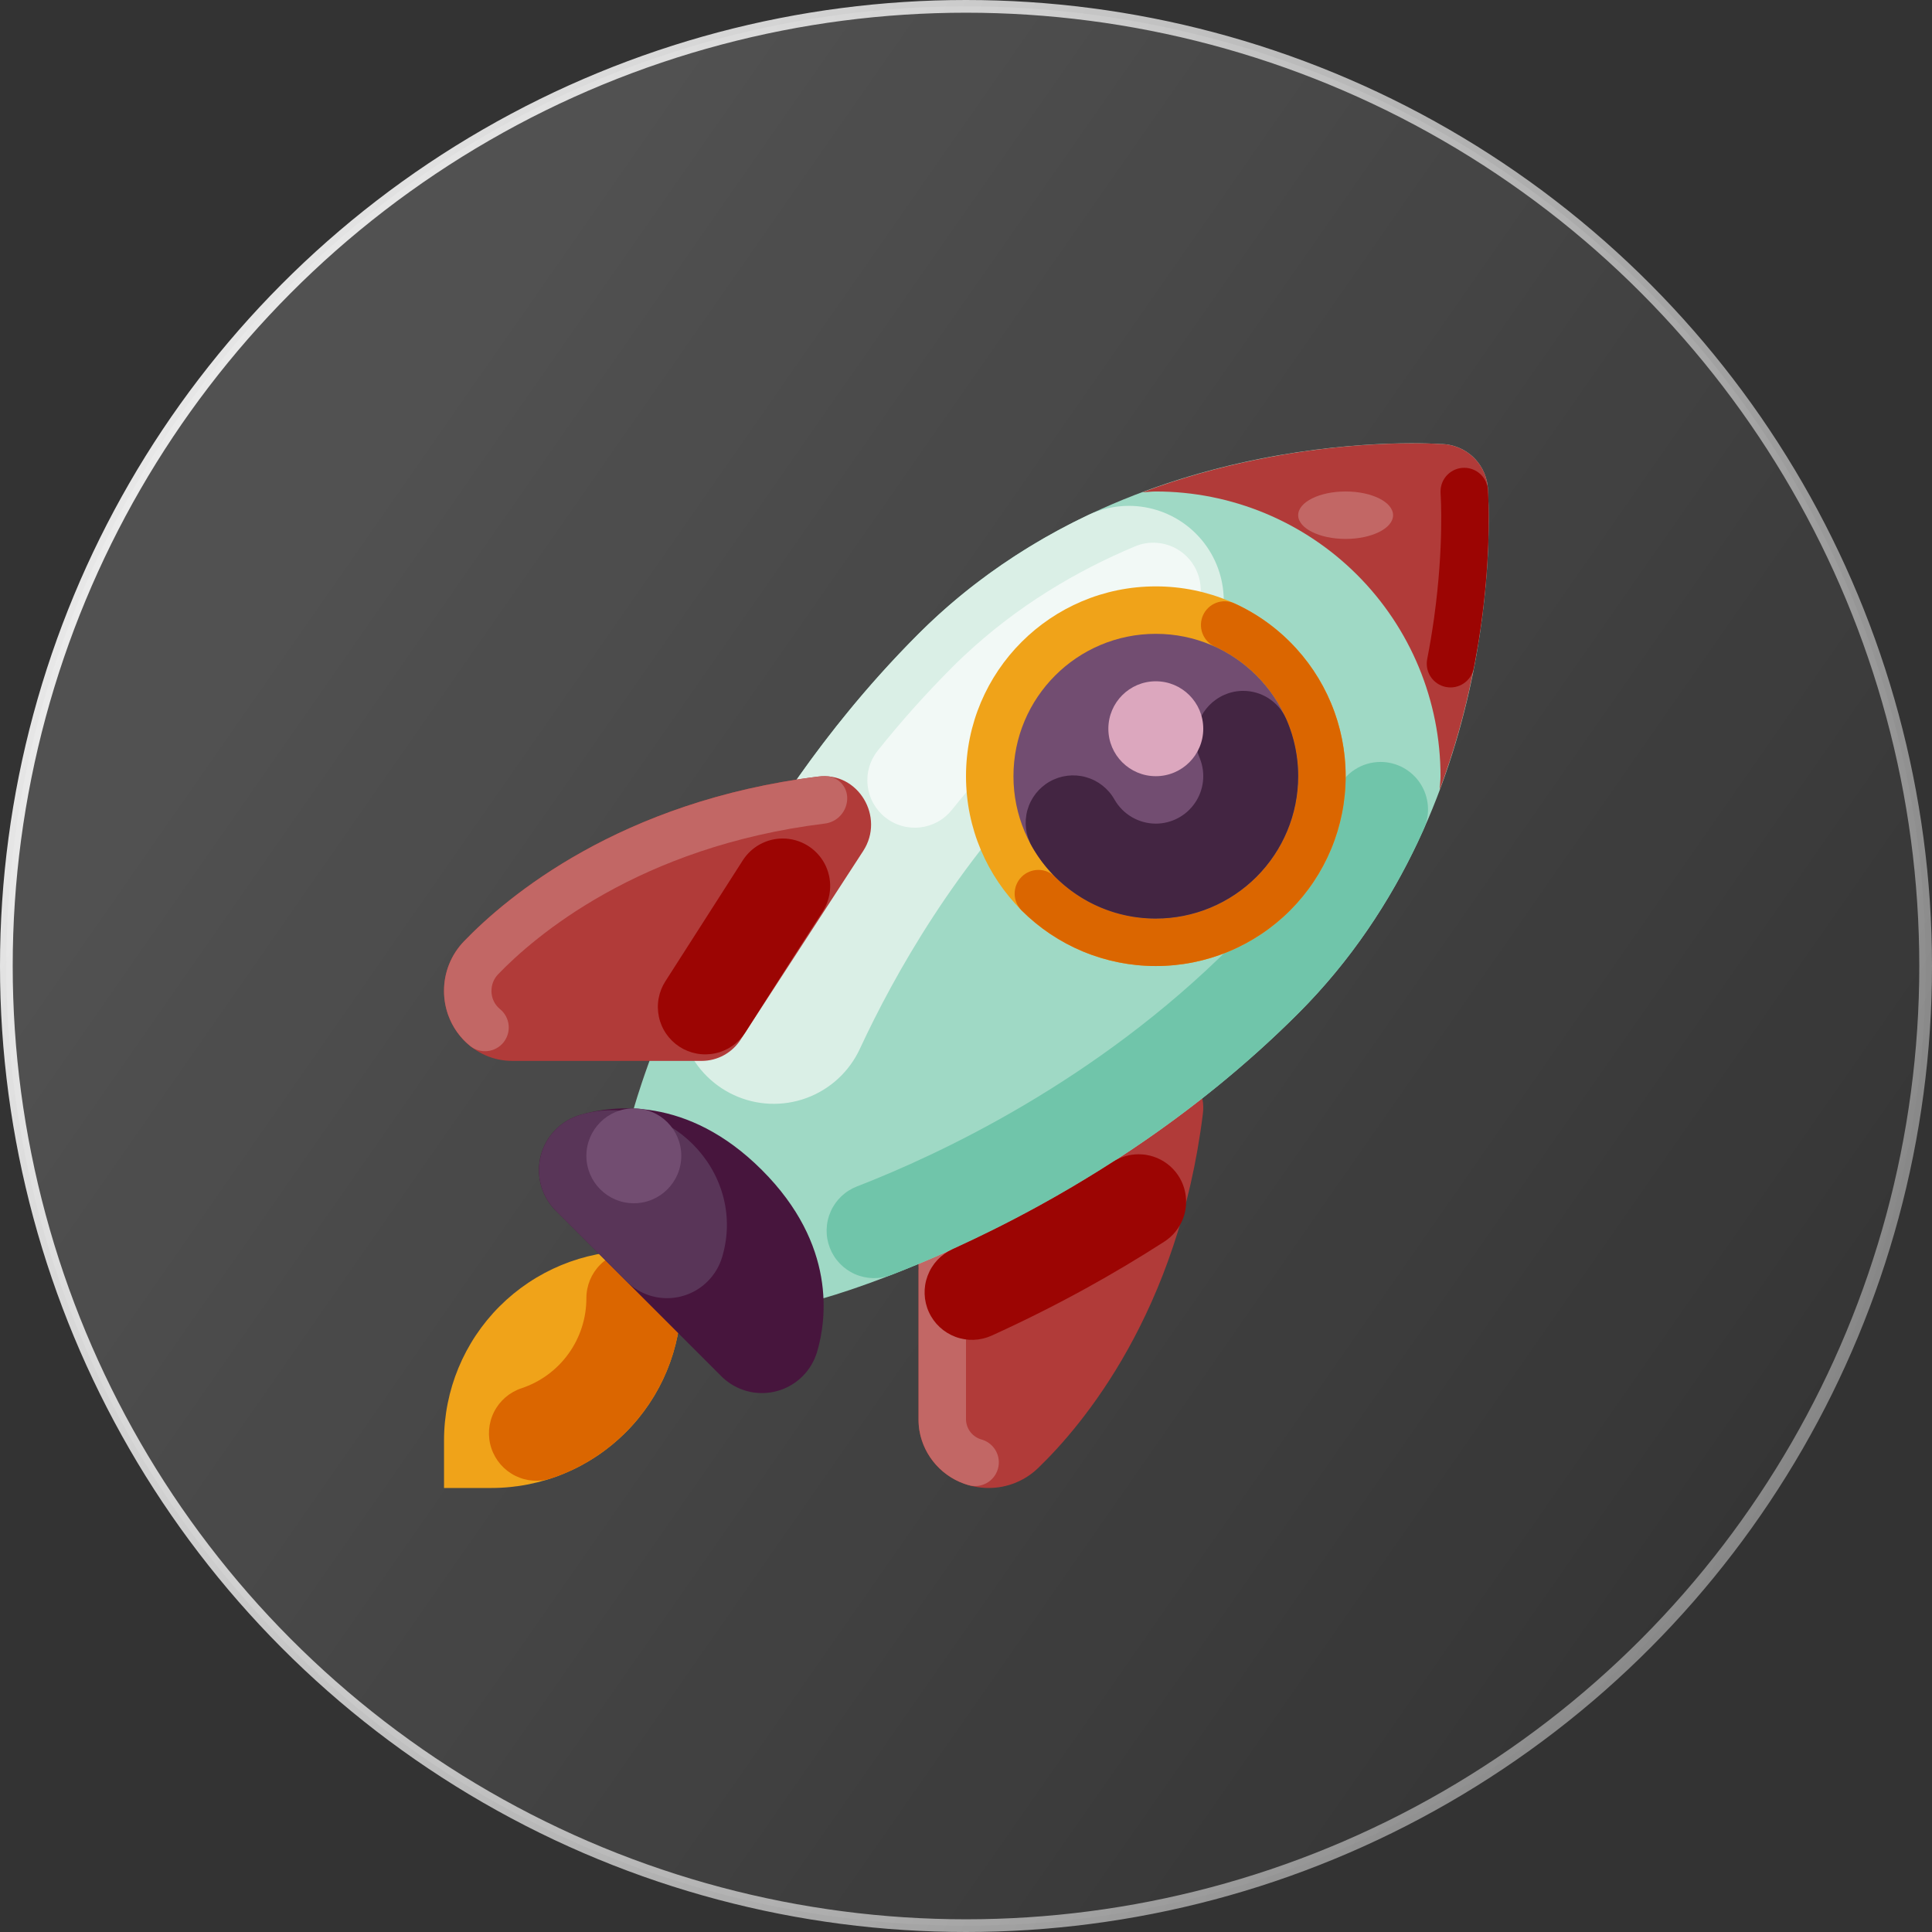
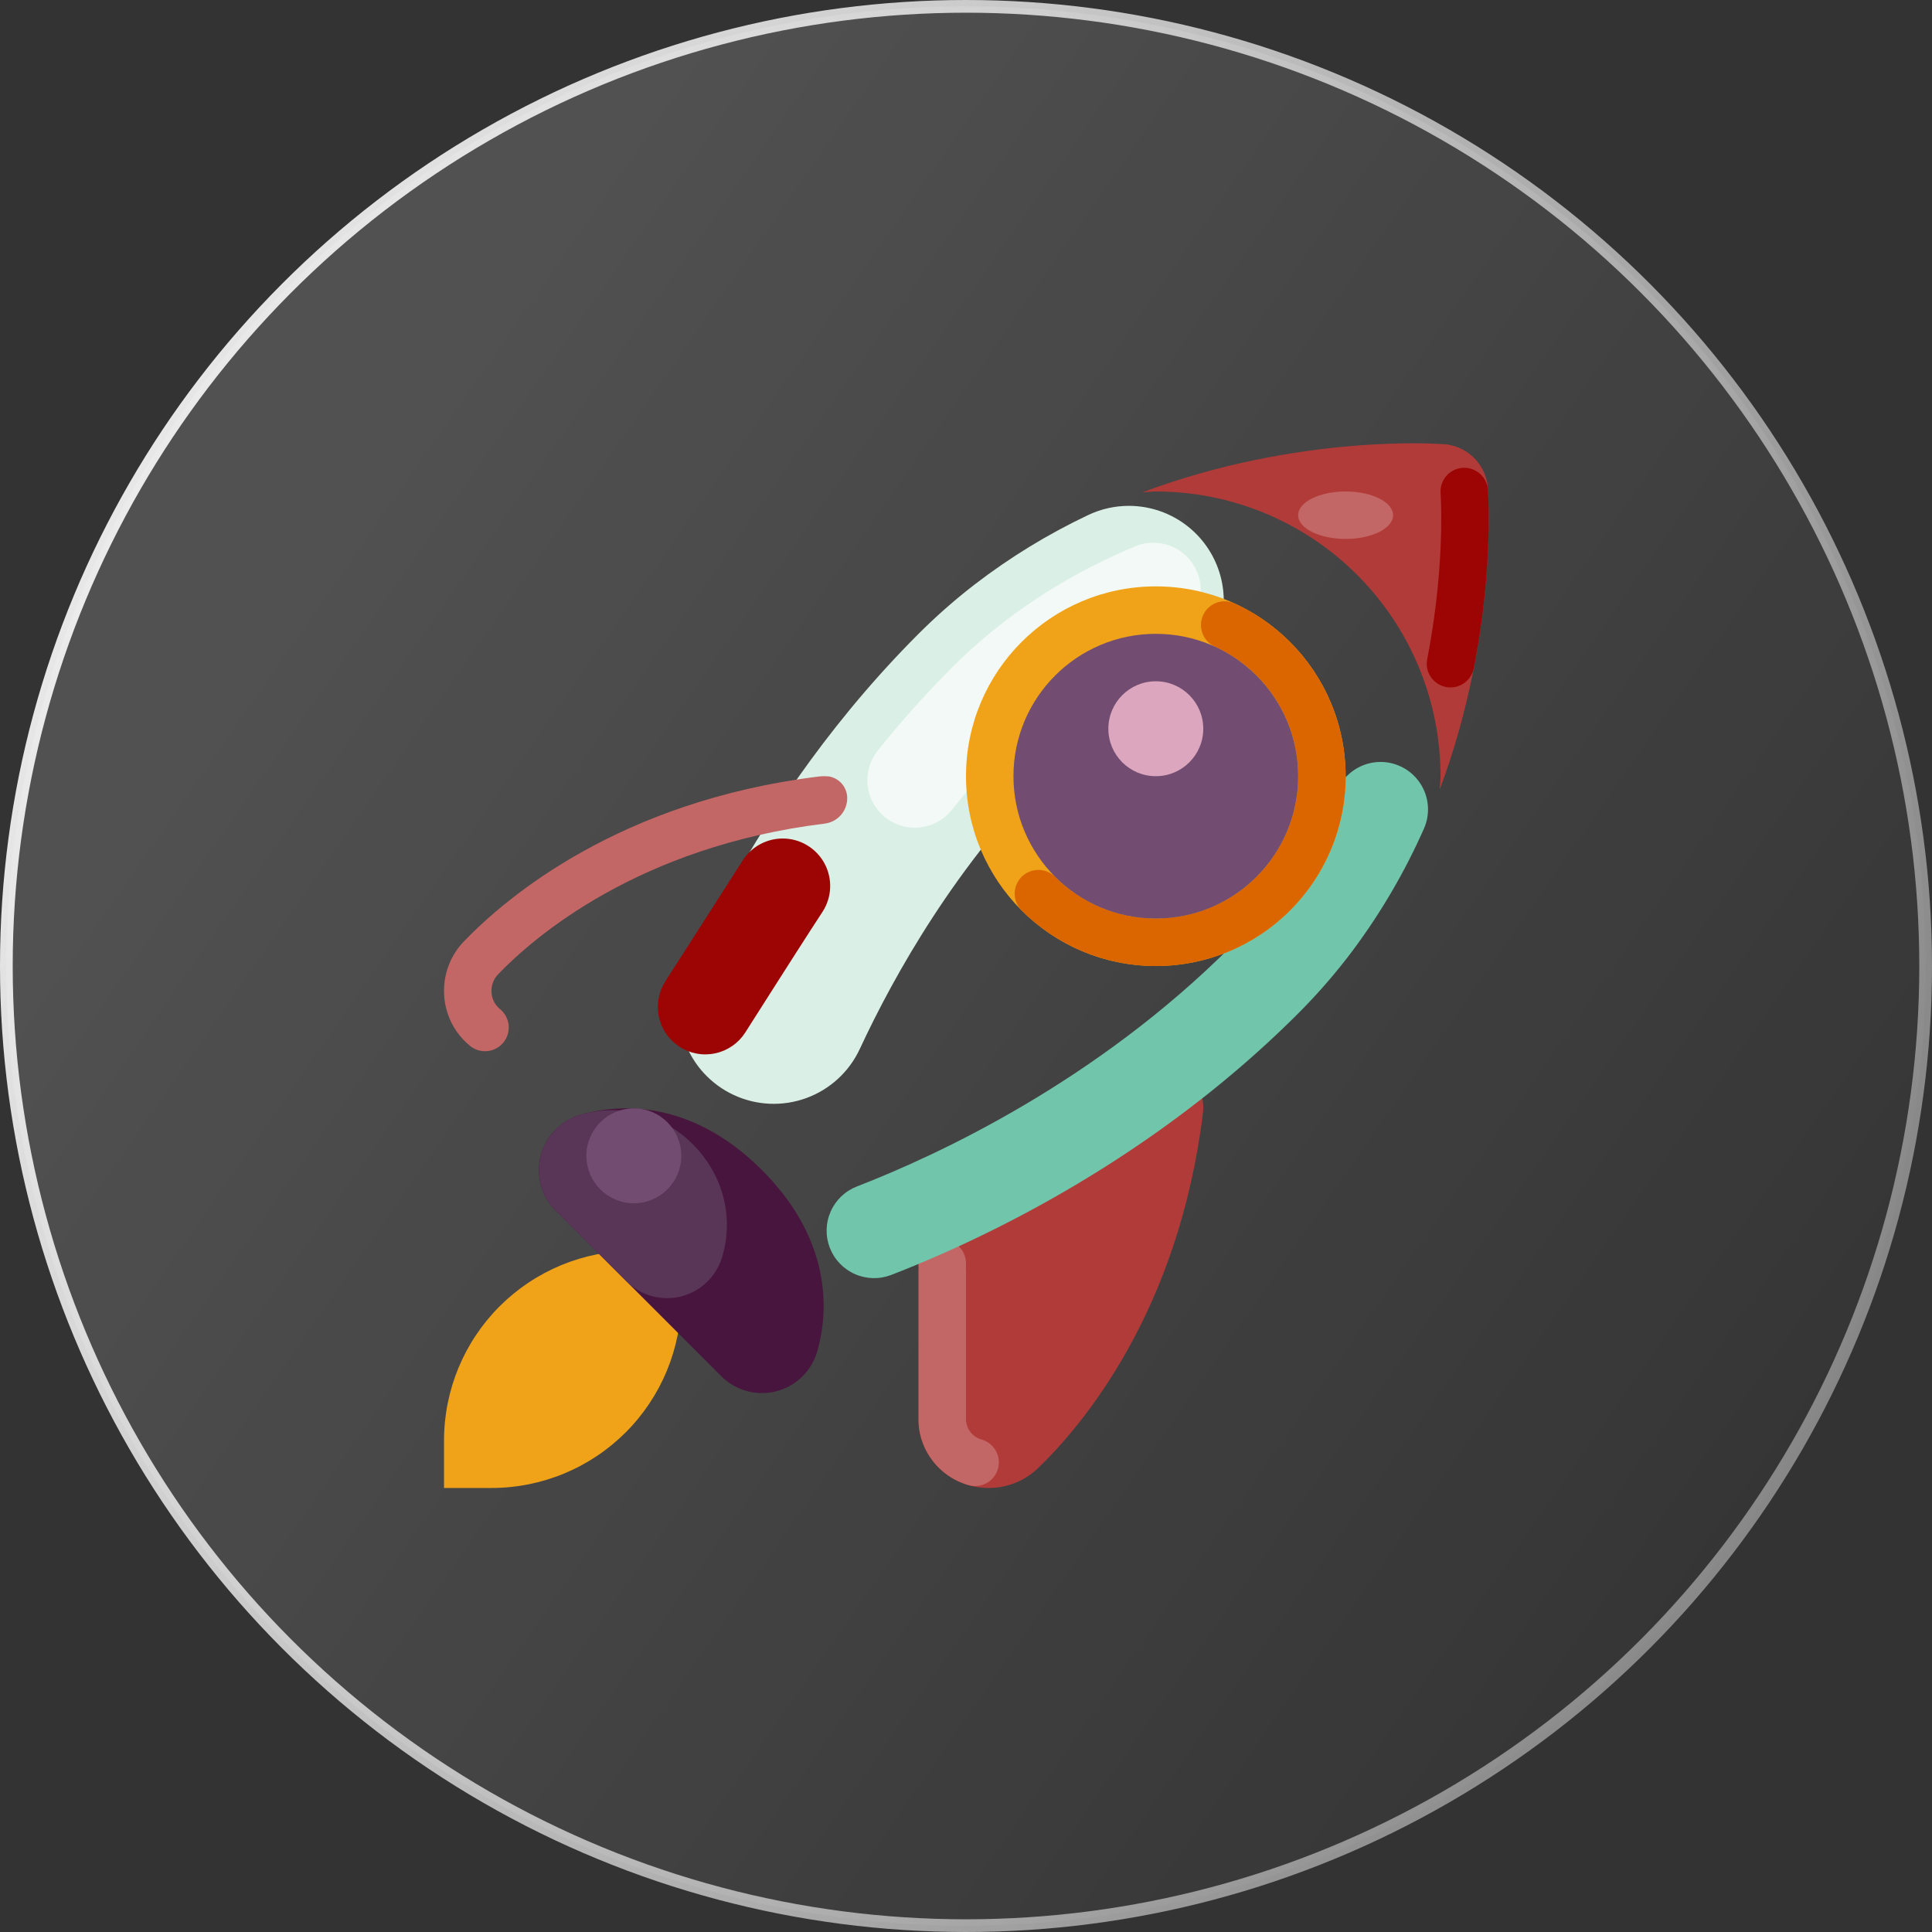
<svg xmlns="http://www.w3.org/2000/svg" width="190" height="190" viewBox="0 0 190 190" fill="none">
  <rect x="0" y="0" width="190" height="190" fill="#333333" stroke="none" />
  <g id="Group 2608812">
    <circle id="Ellipse 42" cx="95" cy="95" r="94.375" fill="url(#paint0_linear_400_1117)" stroke="url(#paint1_linear_400_1117)" stroke-width="1.25" />
    <g id="Rocket">
      <path id="Vector" d="M62.333 123C57.383 123 52.635 124.967 49.134 128.467C45.633 131.968 43.667 136.716 43.667 141.667V146.333H48.333C50.785 146.333 53.212 145.851 55.477 144.912C57.742 143.974 59.799 142.599 61.533 140.866C63.266 139.133 64.641 137.075 65.579 134.81C66.517 132.545 67 130.118 67 127.667C67 126.429 66.508 125.242 65.633 124.367C64.758 123.492 63.571 123 62.333 123Z" fill="#F0A319" />
-       <path id="Vector_2" d="M67 127.667L67 127.688V127.693L67 127.714V127.718L67 127.737V127.74L67 127.761L67 127.766L66.999 127.809L66.999 127.814L66.999 127.834L66.999 127.838L66.999 127.857L66.999 127.861L66.999 127.882L66.999 127.887L66.998 127.929L66.998 127.934L66.998 127.955L66.998 127.959L66.998 127.978L66.997 127.981L66.997 128.002L66.997 128.007L66.996 128.05L66.996 128.055L66.996 128.075L66.996 128.079L66.995 128.098L66.995 128.102L66.995 128.123L66.995 128.127C66.994 128.142 66.994 128.155 66.993 128.17L66.993 128.174L66.993 128.196L66.993 128.199L66.992 128.219L66.992 128.222L66.991 128.242L66.991 128.247L66.99 128.29L66.99 128.295L66.989 128.315L66.989 128.319L66.988 128.338L66.988 128.342L66.987 128.363L66.987 128.367L66.986 128.41L66.985 128.414L66.984 128.435L66.984 128.439L66.984 128.458L66.983 128.461L66.983 128.482L66.982 128.487L66.98 128.53L66.98 128.534L66.979 128.555L66.979 128.558L66.978 128.578L66.978 128.581L66.977 128.602L66.977 128.606L66.975 128.65L66.974 128.653L66.973 128.674L66.973 128.677L66.972 128.698L66.972 128.7L66.971 128.721L66.971 128.726L66.968 128.768L66.968 128.773L66.967 128.793L66.966 128.797L66.965 128.816L66.965 128.819L66.964 128.84L66.963 128.844L66.961 128.888L66.96 128.891L66.959 128.913L66.959 128.915L66.957 128.936L66.957 128.938L66.956 128.959L66.956 128.963L66.953 129.006L66.952 129.01L66.951 129.032L66.951 129.034L66.949 129.055L66.949 129.057L66.948 129.078L66.947 129.082L66.944 129.126L66.944 129.128L66.942 129.15L66.942 129.152L66.94 129.173L66.94 129.176L66.938 129.196L66.938 129.201L66.934 129.243L66.934 129.247L66.932 129.268L66.932 129.271L66.93 129.292L66.93 129.293L66.928 129.315L66.928 129.318L66.924 129.363L66.924 129.365L66.922 129.387L66.922 129.389L66.92 129.41L66.92 129.411L66.918 129.433L66.917 129.436C66.916 129.451 66.915 129.465 66.913 129.48L66.913 129.483L66.911 129.505L66.91 129.506L66.908 129.528L66.908 129.529L66.906 129.552L66.906 129.554L66.901 129.599L66.901 129.6L66.899 129.623L66.899 129.624L66.894 129.669L66.894 129.671L66.889 129.717L66.889 129.718L66.886 129.74L66.886 129.741L66.883 129.764L66.883 129.764L66.881 129.787L66.881 129.789C66.879 129.804 66.877 129.819 66.876 129.834L66.876 129.835L66.873 129.857L66.873 129.859L66.867 129.904L66.867 129.906L66.862 129.95L66.862 129.952L66.859 129.975L66.859 129.975L66.853 130.021L66.853 130.022C66.851 130.038 66.849 130.053 66.847 130.068L66.847 130.069L66.844 130.092L66.844 130.092C66.842 130.108 66.84 130.122 66.838 130.138L66.838 130.139L66.832 130.185L66.832 130.185C66.825 130.232 66.819 130.278 66.812 130.325C66.799 130.418 66.785 130.51 66.77 130.603L66.77 130.604C66.764 130.642 66.758 130.68 66.752 130.719C66.194 134.071 64.733 137.209 62.526 139.793C60.318 142.377 57.448 144.31 54.224 145.385C53.049 145.775 51.768 145.683 50.661 145.128C49.555 144.574 48.714 143.602 48.324 142.428C47.933 141.253 48.026 139.972 48.58 138.865C49.135 137.759 50.106 136.918 51.281 136.528C53.142 135.91 54.761 134.722 55.908 133.131C57.054 131.54 57.67 129.628 57.667 127.667C57.667 126.429 58.158 125.242 59.033 124.367C59.909 123.492 61.096 123 62.333 123C63.571 123 64.758 123.492 65.633 124.367C66.508 125.242 67 126.429 67 127.667Z" fill="#DB6600" />
      <path id="Vector_3" d="M110.973 105.113L92.435 117.156C91.793 117.568 91.265 118.134 90.898 118.803C90.53 119.471 90.337 120.221 90.333 120.984V139.622C90.333 143.328 93.417 146.333 97.221 146.333C99.035 146.338 100.781 145.637 102.087 144.377C106.452 140.174 115.877 129.043 118.297 109.516C118.78 105.615 114.327 102.934 110.973 105.113Z" fill="#B13B39" />
      <path id="Vector_4" d="M92.667 121.909C92.048 121.909 91.454 122.155 91.017 122.593C90.579 123.03 90.333 123.624 90.333 124.243V124.499C90.333 124.578 90.337 124.656 90.345 124.733C90.337 124.809 90.333 124.887 90.333 124.966V139.622L90.333 139.632V139.635L90.333 139.642L90.333 139.645L90.333 139.653L90.333 139.655L90.334 139.663V139.666L90.334 139.676V139.677L90.334 139.686L90.334 139.689L90.334 139.696L90.334 139.699L90.334 139.706L90.334 139.709L90.334 139.719L90.334 139.729L90.334 139.733L90.334 139.739L90.334 139.743L90.335 139.749L90.335 139.753L90.335 139.761L90.335 139.763L90.335 139.773L90.335 139.776L90.335 139.783L90.335 139.787L90.335 139.793L90.336 139.797L90.336 139.803L90.336 139.807L90.336 139.814L90.336 139.817L90.337 139.826L90.337 139.83L90.337 139.837L90.337 139.84L90.337 139.846L90.337 139.85L90.338 139.857L90.338 139.86L90.338 139.87L90.338 139.873L90.338 139.88L90.338 139.884L90.339 139.89L90.339 139.894L90.339 139.901L90.339 139.903L90.34 139.912L90.34 139.914L90.34 139.923L90.34 139.927L90.341 139.933L90.341 139.937L90.341 139.943L90.341 139.947L90.342 139.953L90.342 139.957L90.342 139.966L90.342 139.97L90.343 139.977L90.343 139.98L90.343 139.987L90.344 139.991L90.344 139.997L90.344 140L90.345 140.009L90.345 140.01L90.345 140.02L90.345 140.022L90.346 140.03L90.346 140.033L90.347 140.04L90.347 140.043L90.347 140.051L90.347 140.054L90.348 140.063L90.348 140.064L90.349 140.073L90.349 140.076L90.349 140.083L90.35 140.086L90.35 140.094L90.35 140.096L90.351 140.106L90.351 140.106L90.352 140.116L90.352 140.118L90.353 140.126L90.353 140.129L90.353 140.136L90.353 140.14L90.354 140.147L90.354 140.149L90.356 140.17L90.356 140.171L90.357 140.18L90.357 140.182L90.358 140.19L90.358 140.192L90.36 140.212L90.36 140.213L90.361 140.222L90.361 140.225L90.362 140.232L90.362 140.235L90.362 140.243L90.363 140.245L90.365 140.265L90.365 140.268L90.365 140.275L90.366 140.278L90.367 140.285L90.367 140.288L90.368 140.297L90.368 140.297L90.369 140.308L90.369 140.31L90.37 140.318L90.37 140.32L90.371 140.328L90.371 140.33L90.372 140.339L90.372 140.34L90.375 140.361L90.375 140.361L90.376 140.371L90.376 140.372L90.377 140.381L90.377 140.382C90.378 140.393 90.379 140.403 90.381 140.413L90.381 140.415L90.382 140.423L90.382 140.425L90.383 140.433L90.383 140.435L90.386 140.455L90.386 140.456L90.387 140.466L90.387 140.466L90.389 140.476L90.389 140.477C90.39 140.487 90.391 140.498 90.393 140.508L90.393 140.509L90.394 140.518L90.394 140.519C90.396 140.533 90.398 140.546 90.4 140.56L90.4 140.561L90.402 140.57L90.402 140.571C90.404 140.585 90.406 140.599 90.408 140.612L90.408 140.613L90.409 140.622L90.409 140.623L90.413 140.644L90.413 140.644L90.414 140.654L90.415 140.655L90.416 140.664L90.416 140.665C90.63 141.929 91.198 143.107 92.055 144.061C92.911 145.015 94.021 145.707 95.254 146.056C95.848 146.225 96.485 146.153 97.026 145.854C97.566 145.554 97.966 145.053 98.137 144.46C98.309 143.866 98.238 143.229 97.94 142.688C97.642 142.147 97.142 141.745 96.549 141.572C96.116 141.457 95.731 141.204 95.452 140.853C95.173 140.502 95.015 140.07 95 139.622V124.966C95 124.887 94.996 124.81 94.989 124.733C94.996 124.656 95 124.578 95 124.499V124.243C95 123.624 94.754 123.03 94.317 122.593C93.879 122.155 93.285 121.909 92.667 121.909Z" fill="#C26765" />
-       <path id="Vector_5" d="M81 127.667C81 127.667 106.667 120.667 127.667 99.667C148.667 78.667 146.333 48.333 146.333 48.333C146.333 47.096 145.842 45.909 144.966 45.034C144.091 44.158 142.904 43.667 141.667 43.667C141.667 43.667 111.333 41.333 90.333 62.333C69.333 83.333 62.333 109 62.333 109C62.333 113.951 64.3 118.699 67.801 122.199C71.301 125.7 76.049 127.667 81 127.667Z" fill="#9FD9C5" />
      <path id="Vector_6" d="M135.773 74.932C134.871 74.932 133.987 75.193 133.23 75.685C132.474 76.176 131.875 76.876 131.508 77.7C129 83.42 125.461 88.629 121.067 93.067C107.774 106.36 92.311 113.566 84.276 116.678C83.704 116.899 83.182 117.231 82.738 117.654C82.295 118.077 81.939 118.584 81.691 119.145C81.443 119.705 81.308 120.309 81.294 120.922C81.28 121.535 81.386 122.145 81.608 122.717C81.829 123.288 82.161 123.811 82.585 124.254C83.008 124.697 83.515 125.053 84.076 125.3C84.636 125.548 85.241 125.682 85.853 125.696C86.466 125.71 87.076 125.603 87.648 125.382C90.479 124.285 94.061 122.76 98.092 120.737L98.093 120.736L98.167 120.699L98.168 120.698C98.205 120.679 98.242 120.661 98.28 120.642L98.281 120.641C98.319 120.622 98.355 120.604 98.392 120.585L98.394 120.584L98.467 120.547L98.472 120.545L98.505 120.528L98.508 120.527C98.532 120.514 98.555 120.503 98.58 120.49L98.585 120.487L98.62 120.47L98.621 120.469L98.657 120.451L98.662 120.449L98.692 120.433L98.699 120.43L98.769 120.394L98.776 120.39L98.807 120.374L98.812 120.372C98.835 120.36 98.859 120.348 98.882 120.336L98.891 120.332L98.921 120.316L98.926 120.314L98.96 120.296L98.968 120.292L98.996 120.278L99.004 120.274L99.074 120.238L99.082 120.234L99.11 120.219L99.118 120.215L99.152 120.198L99.158 120.195L99.188 120.179L99.197 120.175L99.225 120.16L99.232 120.157L99.266 120.139L99.274 120.135L99.302 120.121L99.311 120.116L99.38 120.08L99.389 120.076L99.417 120.061L99.425 120.057L99.46 120.039L99.463 120.038L99.494 120.021L99.504 120.016L99.531 120.002L99.54 119.998L99.573 119.98L99.583 119.975L99.608 119.962L99.619 119.956L99.647 119.942L99.654 119.938L99.687 119.921L99.699 119.915L99.723 119.903L99.734 119.897L99.766 119.88L99.776 119.875L99.801 119.862L99.815 119.855L99.837 119.843L99.849 119.837L99.881 119.82L99.894 119.813L99.916 119.802L99.93 119.794L99.954 119.782L99.964 119.777L99.996 119.76L100.009 119.753L100.032 119.741L100.045 119.734L100.071 119.721L100.088 119.711L100.111 119.7L100.125 119.692L100.146 119.681L100.16 119.674L100.193 119.657L100.204 119.651L100.225 119.639L100.242 119.631L100.262 119.62L100.276 119.613L100.307 119.596L100.322 119.589L100.342 119.578L100.357 119.57L100.378 119.559L100.402 119.546L100.422 119.536L100.439 119.527L100.455 119.518L100.473 119.509L100.498 119.495L100.52 119.484L100.537 119.475L100.556 119.465L100.571 119.457L100.596 119.444L100.618 119.432L100.636 119.422L100.653 119.413L100.67 119.404L100.689 119.394L100.716 119.38L100.735 119.37L100.752 119.361L100.769 119.352L100.787 119.342L100.808 119.331L100.834 119.317L100.85 119.308L100.869 119.298L100.886 119.289L100.903 119.28L100.933 119.264L100.951 119.255L100.967 119.246L100.985 119.236L101.003 119.227L101.03 119.212L101.049 119.202L101.068 119.192L101.082 119.184L101.103 119.173L101.114 119.167L101.152 119.147L101.164 119.14L101.185 119.129L101.199 119.121L101.218 119.111L101.237 119.101L101.268 119.084L101.281 119.077L101.301 119.066L101.316 119.058L101.352 119.039L101.364 119.032L101.385 119.021L101.397 119.015L101.419 119.003L101.427 118.998L101.469 118.976L101.481 118.969L101.502 118.958L101.514 118.951L101.585 118.913L101.598 118.906L101.619 118.894L101.63 118.888L101.673 118.865L101.681 118.861L101.703 118.849L101.714 118.843L101.737 118.83L101.744 118.827L101.786 118.804L101.799 118.797L101.82 118.785L101.832 118.779L101.904 118.739L101.917 118.732L101.937 118.721L101.95 118.714L101.994 118.69L102 118.687L102.022 118.675L102.033 118.669L102.056 118.656L102.063 118.652L102.111 118.626L102.117 118.623L102.141 118.61L102.15 118.605L102.227 118.562L102.234 118.558L102.259 118.545L102.267 118.541C102.293 118.526 102.318 118.512 102.345 118.497L102.351 118.494L102.378 118.479L102.379 118.479L102.436 118.447L102.437 118.447L102.462 118.433L102.47 118.428C102.497 118.414 102.522 118.399 102.549 118.384L102.555 118.381L102.58 118.367L102.587 118.364L102.666 118.319L102.673 118.316L102.699 118.301L102.701 118.3C102.73 118.284 102.757 118.269 102.785 118.254L102.791 118.25C102.818 118.235 102.846 118.22 102.873 118.205L102.877 118.202L102.903 118.188L102.909 118.184C102.936 118.169 102.963 118.154 102.99 118.139L102.995 118.136C103.032 118.116 103.072 118.093 103.109 118.073L103.114 118.07C103.142 118.054 103.17 118.038 103.199 118.022L103.2 118.022L103.228 118.006L103.231 118.004C103.258 117.989 103.288 117.972 103.315 117.957L103.319 117.954L103.347 117.939L103.348 117.938C103.376 117.922 103.404 117.907 103.432 117.891L103.439 117.887C103.477 117.865 103.515 117.844 103.553 117.822L103.556 117.821C103.585 117.804 103.612 117.789 103.641 117.772L103.644 117.771L103.671 117.755L103.676 117.752C103.704 117.737 103.729 117.722 103.757 117.707L103.765 117.702L103.791 117.687L103.791 117.687L103.848 117.655L103.851 117.653L103.877 117.638L103.884 117.634C103.911 117.619 103.94 117.602 103.967 117.587L103.97 117.585L103.999 117.569L103.999 117.568C104.028 117.552 104.057 117.535 104.086 117.519L104.091 117.516L104.118 117.501L104.119 117.5L104.177 117.466L104.178 117.466L104.206 117.45L104.21 117.448C104.248 117.426 104.288 117.403 104.327 117.381L104.327 117.38C104.357 117.363 104.386 117.346 104.416 117.329L104.417 117.329C104.486 117.289 104.556 117.248 104.626 117.208L104.626 117.208L104.656 117.191L104.656 117.19C104.686 117.173 104.714 117.157 104.744 117.139L104.746 117.138C104.786 117.115 104.825 117.092 104.865 117.069L104.866 117.068C105.086 116.94 105.306 116.811 105.527 116.68L105.528 116.68C105.709 116.573 105.889 116.466 106.072 116.357L106.073 116.356C106.518 116.09 106.965 115.819 107.414 115.542L107.415 115.542L107.445 115.524L107.447 115.522C107.476 115.504 107.503 115.488 107.532 115.47L107.54 115.465L107.568 115.447L107.569 115.447C107.6 115.428 107.628 115.41 107.659 115.391L107.662 115.39C107.703 115.364 107.741 115.341 107.782 115.315L107.786 115.313C107.815 115.295 107.845 115.276 107.875 115.258L107.876 115.257L107.906 115.238L107.907 115.237C108.092 115.122 108.275 115.008 108.46 114.891L108.463 114.89C108.504 114.864 108.543 114.839 108.584 114.813L108.586 114.812C108.659 114.766 108.729 114.721 108.801 114.676L108.802 114.675C108.844 114.649 108.884 114.623 108.925 114.597L108.926 114.596C108.955 114.578 108.986 114.558 109.016 114.539L109.02 114.536L109.049 114.518L109.05 114.517C109.08 114.498 109.111 114.479 109.14 114.46L109.145 114.457C109.183 114.432 109.225 114.405 109.264 114.38L109.271 114.376C109.299 114.358 109.329 114.339 109.357 114.321L109.362 114.318L109.389 114.3L109.396 114.296C109.424 114.277 109.452 114.259 109.481 114.241L109.487 114.237L109.515 114.219L109.516 114.218C109.547 114.198 109.577 114.179 109.608 114.159L109.609 114.158C109.723 114.085 109.836 114.012 109.95 113.937L109.952 113.936C109.984 113.916 110.012 113.897 110.043 113.877L110.045 113.875L110.075 113.856L110.078 113.854C110.108 113.834 110.138 113.815 110.168 113.795L110.17 113.794C110.212 113.767 110.252 113.74 110.294 113.713L110.295 113.712C110.326 113.692 110.356 113.672 110.387 113.652L110.388 113.651L110.418 113.631L110.421 113.629C110.45 113.61 110.48 113.591 110.509 113.572L110.516 113.567C110.556 113.541 110.596 113.514 110.637 113.487L110.64 113.485C110.681 113.458 110.72 113.432 110.762 113.404L110.765 113.403C110.796 113.382 110.826 113.362 110.857 113.342C110.858 113.341 110.856 113.342 110.857 113.341C110.898 113.314 110.94 113.286 110.98 113.26L110.985 113.257C111.025 113.23 111.066 113.202 111.107 113.175L111.109 113.174C111.141 113.153 111.169 113.134 111.2 113.113L111.202 113.111L111.233 113.091L111.233 113.091C111.264 113.07 111.295 113.049 111.325 113.029L111.329 113.026C111.368 113 111.412 112.971 111.451 112.945L111.456 112.942C111.484 112.922 111.514 112.902 111.543 112.883L111.549 112.879L111.577 112.86L111.582 112.856C111.611 112.837 111.641 112.816 111.67 112.797L111.675 112.794C111.703 112.774 111.736 112.752 111.765 112.733L111.768 112.731L111.796 112.711L111.801 112.708C111.83 112.689 111.861 112.668 111.889 112.648L111.894 112.645L111.924 112.625L111.925 112.624C111.956 112.603 111.983 112.584 112.013 112.564L112.023 112.558L112.05 112.539L112.051 112.538C112.081 112.518 112.11 112.498 112.141 112.477L112.149 112.472C112.179 112.451 112.207 112.432 112.237 112.411L112.24 112.41L112.269 112.39L112.274 112.386C112.304 112.366 112.334 112.345 112.364 112.324L112.365 112.323C112.406 112.296 112.448 112.267 112.489 112.239L112.494 112.235C112.523 112.215 112.553 112.194 112.582 112.175L112.587 112.171L112.615 112.152L112.621 112.147C112.65 112.127 112.678 112.108 112.706 112.088L112.715 112.082L112.742 112.064L112.746 112.061C112.775 112.041 112.804 112.021 112.833 112.001L112.843 111.994C112.872 111.974 112.902 111.953 112.93 111.933L112.933 111.931L112.962 111.911L112.968 111.907L113.055 111.846L113.061 111.842L113.089 111.822L113.093 111.82C113.122 111.8 113.154 111.778 113.182 111.757L113.188 111.754C113.217 111.734 113.247 111.712 113.276 111.692L113.281 111.688L113.31 111.668L113.315 111.665C113.342 111.645 113.372 111.625 113.4 111.605L113.41 111.598L113.436 111.58L113.443 111.575C113.47 111.556 113.498 111.536 113.526 111.516L113.539 111.508L113.564 111.49L113.569 111.486L113.625 111.446L113.628 111.444L113.656 111.425L113.664 111.419C113.693 111.399 113.723 111.377 113.752 111.357L113.755 111.354L113.784 111.334L113.79 111.33C113.819 111.31 113.849 111.288 113.878 111.267L113.883 111.264L113.912 111.243L113.915 111.241C113.945 111.22 113.975 111.199 114.005 111.177L114.011 111.173C114.04 111.152 114.07 111.131 114.099 111.11L114.104 111.106L114.133 111.086L114.138 111.083C114.167 111.062 114.195 111.042 114.224 111.021L114.233 111.014L114.26 110.995L114.267 110.99L114.32 110.952L114.325 110.948L114.351 110.93L114.362 110.922L114.388 110.903L114.388 110.903L114.446 110.862L114.453 110.857L114.48 110.837L114.488 110.831C114.516 110.811 114.544 110.791 114.571 110.771L114.582 110.764L114.607 110.746L114.618 110.738L114.667 110.703L114.674 110.697L114.7 110.679L114.71 110.671L114.736 110.653L114.743 110.647L114.792 110.612L114.803 110.604L114.829 110.585L114.837 110.579C114.864 110.559 114.892 110.539 114.92 110.519L114.932 110.511L114.956 110.493L114.966 110.486C114.992 110.467 115.021 110.445 115.047 110.426L115.06 110.417L115.085 110.399L115.091 110.394L115.142 110.357L115.151 110.35L115.176 110.332L115.187 110.324C115.213 110.305 115.242 110.284 115.269 110.264L115.28 110.256L115.304 110.239L115.319 110.228L115.37 110.19L115.371 110.189L115.397 110.17L115.409 110.162L115.433 110.144L115.446 110.134L115.488 110.104L115.501 110.093L115.524 110.077L115.539 110.066L115.561 110.049L115.578 110.037L115.615 110.01L115.63 109.998L115.653 109.982L115.668 109.971L115.719 109.933L115.721 109.931L115.746 109.913L115.758 109.904L115.783 109.886L115.793 109.878L115.841 109.842L115.849 109.836L115.876 109.817L115.884 109.81C115.912 109.789 115.94 109.768 115.968 109.748L115.978 109.741L116.003 109.722L116.014 109.713L116.064 109.676L116.071 109.671L116.095 109.653L116.107 109.644L116.132 109.626L116.142 109.618L116.188 109.584L116.2 109.575L116.224 109.557L116.234 109.549L116.261 109.529L116.262 109.528L116.315 109.488L116.328 109.478L116.353 109.46L116.364 109.452L116.444 109.391L116.457 109.382L116.481 109.364L116.491 109.356L116.541 109.318L116.548 109.313L116.572 109.295L116.585 109.285L116.611 109.266C116.612 109.265 116.61 109.266 116.611 109.266L116.669 109.222L116.676 109.216L116.702 109.196L116.713 109.188C116.741 109.167 116.768 109.146 116.796 109.125L116.805 109.118L116.83 109.099L116.842 109.09L116.891 109.053L116.898 109.048L116.923 109.029L116.935 109.02L116.959 109.001L116.969 108.994L117.015 108.959L117.027 108.95L117.051 108.931L117.065 108.92L117.087 108.904L117.104 108.891L117.142 108.862L117.157 108.85L117.179 108.833L117.194 108.822L117.238 108.788L117.248 108.781L117.272 108.762L117.285 108.752L117.309 108.734L117.321 108.725L117.363 108.692L117.377 108.681L117.4 108.664L117.414 108.653L117.437 108.635L117.453 108.622L117.49 108.594L117.507 108.581L117.528 108.565L117.547 108.551L117.571 108.532L117.599 108.51L117.619 108.495L117.636 108.482L117.658 108.465L117.676 108.451L117.707 108.426L117.728 108.41L117.748 108.395L117.766 108.38L117.786 108.365L117.805 108.35L117.838 108.324L117.858 108.31L117.878 108.294L117.894 108.281L117.934 108.25L117.947 108.24L117.97 108.222L117.985 108.21L118.008 108.192L118.022 108.181L118.06 108.152L118.077 108.138L118.097 108.122L118.116 108.108L118.136 108.092L118.154 108.078L118.189 108.051L118.207 108.037L118.226 108.021L118.246 108.006L118.267 107.989L118.298 107.965L118.318 107.949L118.335 107.936L118.356 107.919L118.375 107.904L118.407 107.879L118.427 107.864L118.448 107.847L118.464 107.834L118.485 107.818L118.507 107.8L118.537 107.777L118.557 107.761L118.575 107.746L118.597 107.729L118.613 107.716L118.647 107.689L118.668 107.673L118.684 107.66L118.706 107.642L118.724 107.629L118.756 107.603L118.776 107.587L118.797 107.571L118.815 107.556L118.834 107.54L118.859 107.521L118.885 107.5L118.906 107.483L118.925 107.469L118.945 107.452L118.964 107.437L118.997 107.411L119.016 107.396L119.034 107.381L119.055 107.364L119.074 107.349L119.099 107.329L119.127 107.307L119.144 107.293L119.165 107.276L119.183 107.262L119.205 107.244L119.235 107.22L119.256 107.203L119.275 107.188L119.293 107.173L119.313 107.157L119.338 107.137L119.366 107.115L119.384 107.1L119.405 107.083L119.422 107.07L119.452 107.045L119.475 107.027L119.494 107.011L119.515 106.994L119.533 106.98L119.557 106.96L119.581 106.941L119.606 106.92L119.621 106.908L119.647 106.887L119.661 106.876L119.697 106.847L119.711 106.835L119.734 106.816L119.752 106.802L119.776 106.783L119.791 106.77L119.826 106.742L119.842 106.728L119.864 106.71L119.881 106.697L119.906 106.676L119.931 106.656L119.955 106.636L119.972 106.622L119.994 106.604L120.01 106.591L120.045 106.562L120.061 106.549L120.083 106.531L120.102 106.516L120.125 106.496L120.139 106.485L120.175 106.456L120.19 106.444L120.214 106.423L120.229 106.411L120.257 106.388L120.274 106.374L120.304 106.349L120.32 106.336L120.344 106.317L120.359 106.304L120.395 106.274L120.406 106.265L120.433 106.243L120.449 106.229L120.474 106.209L120.488 106.197L120.524 106.167L120.538 106.156L120.563 106.135L120.578 106.122L120.606 106.1L120.619 106.088L120.653 106.06L120.668 106.048L120.692 106.028L120.708 106.015L120.741 105.987L120.756 105.974L120.781 105.953L120.799 105.939L120.821 105.92L120.836 105.907L120.872 105.877L120.886 105.865L120.911 105.844L120.927 105.831L120.951 105.811L120.969 105.796L121.001 105.769L121.016 105.756L121.041 105.736L121.056 105.723L121.088 105.696L121.104 105.683L121.129 105.661L121.146 105.647L121.171 105.627L121.185 105.615L121.221 105.584L121.235 105.573L121.259 105.552L121.275 105.539L121.3 105.517L121.314 105.506L121.35 105.475L121.364 105.463L121.389 105.442L121.404 105.43L121.435 105.403L121.451 105.39L121.478 105.367L121.495 105.352L121.518 105.332L121.532 105.32L121.569 105.29L121.581 105.279L121.608 105.256L121.622 105.244L121.651 105.22L121.661 105.211L121.698 105.179L121.711 105.168L121.737 105.146L121.751 105.134L121.784 105.105L121.794 105.097L121.825 105.07L121.842 105.056L121.865 105.036L121.881 105.023L121.917 104.992L121.929 104.982L121.955 104.959L121.971 104.946L121.995 104.925L122.01 104.912L122.045 104.882L122.06 104.868L122.083 104.849L122.1 104.834L122.126 104.812L122.144 104.796L122.173 104.771L122.19 104.756L122.212 104.737L122.228 104.724L122.263 104.693L122.277 104.681L122.302 104.659L122.318 104.646L122.341 104.626L122.357 104.612L122.392 104.581L122.406 104.569L122.431 104.547L122.447 104.534L122.475 104.509L122.486 104.5L122.521 104.469L122.535 104.457L122.561 104.434L122.574 104.423L122.611 104.39L122.619 104.383L122.651 104.356L122.662 104.346L122.692 104.32L122.703 104.31L122.74 104.278L122.751 104.268L122.779 104.244L122.792 104.232L122.821 104.207L122.832 104.197L122.867 104.166L122.883 104.152L122.907 104.131L122.921 104.119L122.956 104.088L122.968 104.078L122.996 104.052L123.011 104.039L123.036 104.017L123.049 104.005L123.086 103.973L123.096 103.964L123.125 103.938L123.139 103.927L123.171 103.898L123.177 103.893L123.214 103.86L123.228 103.847L123.254 103.824L123.267 103.812L123.303 103.78L123.311 103.773L123.342 103.745L123.356 103.733L123.383 103.71L123.396 103.698L123.433 103.665L123.441 103.657L123.471 103.631L123.484 103.619L123.513 103.593L123.523 103.584L123.56 103.551L123.573 103.539L123.599 103.516L123.612 103.504L123.651 103.47L123.651 103.47L123.69 103.435L123.7 103.426L123.73 103.399L123.74 103.39L123.779 103.355L123.785 103.349L123.817 103.32L123.829 103.309L123.86 103.281L123.868 103.274L123.906 103.24L123.917 103.23L123.946 103.203L123.957 103.194L123.995 103.16L123.996 103.159L124.035 103.124L124.045 103.115L124.075 103.087L124.086 103.077L124.124 103.043L124.13 103.037L124.163 103.008L124.173 102.998L124.206 102.968L124.213 102.962L124.25 102.928L124.263 102.916L124.29 102.892L124.302 102.88L124.336 102.849L124.341 102.845L124.379 102.81L124.39 102.8L124.419 102.774L124.43 102.764L124.468 102.729L124.475 102.722L124.506 102.694L124.519 102.682L124.548 102.656L124.558 102.646L124.594 102.613L124.607 102.601L124.635 102.576L124.646 102.565L124.682 102.532L124.684 102.53L124.722 102.495L124.735 102.483L124.761 102.459L124.775 102.446L124.812 102.412L124.818 102.406L124.849 102.377L124.864 102.364L124.89 102.34L124.902 102.328L124.938 102.295L124.951 102.283L124.977 102.259L124.991 102.246L125.018 102.22L125.03 102.21L125.066 102.176L125.08 102.163L125.104 102.141L125.119 102.127L125.154 102.094L125.162 102.087L125.194 102.057L125.206 102.046L125.234 102.019L125.245 102.009L125.281 101.975L125.294 101.963L125.32 101.938L125.334 101.926L125.364 101.897L125.372 101.89L125.409 101.855L125.42 101.845L125.449 101.818L125.461 101.807L125.498 101.771L125.501 101.768L125.536 101.736L125.548 101.724L125.577 101.697L125.588 101.687L125.625 101.652L125.634 101.643L125.665 101.614L125.674 101.605L125.708 101.573L125.714 101.568L125.752 101.531L125.762 101.521L125.791 101.495L125.802 101.483L125.839 101.448L125.841 101.447L125.879 101.411L125.89 101.4L125.92 101.372L125.929 101.363L125.966 101.328L125.977 101.317L126.006 101.29L126.017 101.279L126.048 101.249L126.056 101.242L126.094 101.206L126.104 101.196L126.132 101.169L126.144 101.157C126.169 101.133 126.195 101.108 126.22 101.085L126.231 101.074L126.26 101.046L126.271 101.036L126.308 101L126.317 100.992L126.346 100.963L126.358 100.951L126.388 100.923L126.397 100.914L126.435 100.877L126.443 100.87L126.473 100.84L126.485 100.829L126.521 100.795L126.523 100.792L126.561 100.755L126.572 100.745L126.601 100.716L126.611 100.707L126.649 100.67L126.653 100.666L126.688 100.632L126.698 100.623L126.729 100.592L126.737 100.584L126.775 100.547L126.783 100.54L126.814 100.51L126.825 100.498L126.86 100.465L126.863 100.461L126.901 100.424L126.911 100.414L126.941 100.385L126.951 100.375L126.989 100.338L126.995 100.332L127.027 100.3L127.038 100.29L127.069 100.26L127.077 100.252L127.115 100.214L127.121 100.208L127.154 100.176L127.164 100.166L127.198 100.133L127.203 100.128L127.24 100.091L127.251 100.08L127.279 100.052L127.291 100.041L127.326 100.006L127.334 99.998L127.366 99.966L127.378 99.954L127.406 99.926L127.416 99.917L127.454 99.879L127.461 99.872L127.492 99.841L127.504 99.829L127.535 99.798L127.541 99.792L127.578 99.755L127.59 99.743L127.617 99.716L127.629 99.704L127.667 99.667L127.698 99.635L127.709 99.624L127.73 99.603L127.743 99.591L127.763 99.57L127.775 99.558L127.794 99.539L127.809 99.524L127.826 99.507L127.84 99.493L127.858 99.475L127.872 99.46L127.889 99.443L127.904 99.428L127.921 99.41L127.936 99.396L127.953 99.378L127.967 99.364L127.985 99.346L127.999 99.332L128.018 99.312L128.03 99.3L128.051 99.279L128.062 99.267L128.086 99.243L128.093 99.236L128.125 99.203L128.134 99.194L128.156 99.171L128.168 99.159L128.187 99.139L128.202 99.125L128.219 99.107L128.233 99.093L128.25 99.075L128.264 99.06L128.282 99.042L128.296 99.028L128.313 99.01L128.327 98.995L128.344 98.978L128.358 98.963L128.376 98.945L128.389 98.931L128.407 98.912L128.421 98.898L128.438 98.881L128.452 98.866L128.469 98.848L128.483 98.834L128.504 98.812L128.514 98.802L128.545 98.769L128.545 98.769L128.576 98.737L128.584 98.728L128.607 98.704L128.617 98.694L128.638 98.672L128.65 98.659L128.668 98.64L128.682 98.625L128.699 98.608L128.714 98.592L128.729 98.575L128.744 98.56L128.761 98.542L128.775 98.528L128.792 98.51L128.805 98.495L128.822 98.477L128.836 98.463L128.854 98.444L128.866 98.431L128.885 98.411L128.897 98.397L128.915 98.378L128.928 98.365L128.947 98.345L128.959 98.332L128.989 98.3L128.995 98.294L129.019 98.268L129.031 98.255L129.05 98.235L129.062 98.222L129.08 98.203L129.092 98.189L129.111 98.169L129.123 98.156L129.14 98.137L129.154 98.123L129.171 98.104L129.184 98.09L129.201 98.072L129.215 98.057L129.232 98.039L129.245 98.025L129.262 98.006L129.275 97.992L129.293 97.973L129.305 97.959L129.324 97.939L129.335 97.927L129.355 97.904L129.365 97.894L129.391 97.866L129.399 97.858L129.425 97.829L129.438 97.815L129.455 97.796L129.469 97.781L129.485 97.763L129.498 97.749L129.515 97.73L129.528 97.716L129.545 97.697L129.558 97.683L129.574 97.665L129.588 97.649L129.604 97.632L129.618 97.617L129.633 97.6L129.648 97.583L129.662 97.567L129.678 97.55L129.692 97.535L129.708 97.517L129.721 97.502L129.737 97.485L129.751 97.47L129.767 97.452L129.783 97.434L129.796 97.42L129.814 97.399L129.843 97.367L129.854 97.355L129.871 97.335L129.883 97.322L129.899 97.304L129.912 97.289L129.929 97.271L129.941 97.257L129.958 97.238L129.971 97.224L129.987 97.206L130 97.191L130.015 97.173L130.03 97.157L130.045 97.14L130.058 97.125L130.074 97.107L130.087 97.092L130.103 97.074L130.116 97.059L130.132 97.041L130.145 97.027L130.162 97.008L130.17 96.999C130.192 96.973 130.212 96.95 130.234 96.925L130.247 96.911L130.263 96.892L130.276 96.878L130.292 96.859L130.304 96.845L130.321 96.826L130.333 96.812L130.349 96.794L130.362 96.779L130.378 96.761L130.391 96.746L130.406 96.728L130.419 96.713L130.435 96.695L130.449 96.679L130.463 96.663L130.478 96.646L130.492 96.629L130.506 96.613L130.521 96.596L130.534 96.581L130.55 96.562L130.561 96.549L130.578 96.529L130.587 96.519C130.613 96.489 130.636 96.462 130.661 96.433L130.661 96.433L130.68 96.41L130.69 96.399L130.707 96.379L130.718 96.366L130.735 96.346L130.747 96.333L130.763 96.313L130.775 96.3L130.791 96.281L130.804 96.266L130.819 96.248L130.832 96.233L130.847 96.215L130.86 96.2L130.876 96.181L130.887 96.167L130.904 96.148L130.916 96.134L130.932 96.115L130.943 96.101L130.96 96.082L130.97 96.07L130.988 96.048L130.99 96.046C131.014 96.017 131.037 95.989 131.062 95.96L131.07 95.951L131.089 95.928L131.097 95.918L131.116 95.896L131.125 95.884L131.144 95.862L131.153 95.852L131.171 95.83L131.181 95.818L131.198 95.797L131.208 95.785L131.225 95.764L131.236 95.752L131.253 95.731L131.263 95.719L131.281 95.698L131.291 95.685L131.308 95.665L131.318 95.652L131.335 95.632L131.345 95.62L131.363 95.598L131.368 95.592C131.393 95.561 131.418 95.532 131.443 95.501L131.443 95.501L131.466 95.473L131.47 95.468L131.491 95.443L131.498 95.434L131.518 95.41L131.525 95.401L131.544 95.378L131.552 95.368L131.572 95.344L131.578 95.336L131.599 95.311L131.605 95.302L131.625 95.278L131.632 95.269L131.652 95.245L131.659 95.236L131.679 95.212L131.685 95.204L131.706 95.178L131.711 95.173C131.761 95.111 131.811 95.049 131.861 94.986L131.864 94.982L131.886 94.954L131.891 94.949L131.912 94.923L131.917 94.916L131.938 94.89L131.944 94.882L131.963 94.858L131.971 94.849L131.99 94.824L131.997 94.816L132.017 94.791L132.022 94.784L132.044 94.757L132.048 94.752L132.069 94.725L132.075 94.718C132.134 94.644 132.191 94.571 132.25 94.496L132.251 94.495L132.273 94.466L132.277 94.461L132.299 94.434L132.303 94.428L132.324 94.401L132.329 94.395L132.35 94.368L132.355 94.362L132.376 94.335L132.381 94.328L132.402 94.302L132.406 94.296L132.428 94.268L132.43 94.265C132.497 94.179 132.563 94.094 132.629 94.008L132.631 94.005L132.653 93.976L132.656 93.972L132.678 93.943L132.682 93.939L132.704 93.91L132.707 93.906L132.729 93.877L132.732 93.873L132.754 93.844L132.758 93.839L132.779 93.811L132.783 93.806L132.805 93.777L132.805 93.776C132.88 93.678 132.953 93.582 133.027 93.483L133.029 93.481L133.052 93.45L133.053 93.448L133.076 93.417L133.078 93.414L133.102 93.383L133.102 93.383C135.849 89.687 138.176 85.697 140.039 81.486C140.352 80.776 140.484 79.998 140.421 79.225C140.358 78.451 140.104 77.705 139.68 77.054C139.257 76.403 138.678 75.869 137.995 75.498C137.313 75.128 136.549 74.933 135.773 74.932Z" fill="#70C5AA" />
      <path id="Vector_7" d="M111.01 49.748C109.624 49.748 108.255 50.059 107.005 50.656C103.058 52.525 99.322 54.81 95.86 57.473L95.86 57.473C95.709 57.59 95.559 57.707 95.409 57.825L95.377 57.85L95.377 57.85C95.334 57.884 95.291 57.918 95.249 57.952L95.248 57.953L95.218 57.976L95.215 57.978C95.173 58.012 95.131 58.045 95.089 58.079L95.087 58.081L95.056 58.105L95.056 58.106C95.024 58.131 94.992 58.157 94.96 58.182L94.959 58.183L94.929 58.207L94.926 58.209L94.896 58.234L94.896 58.234C94.864 58.26 94.832 58.285 94.801 58.311L94.798 58.313L94.77 58.336L94.765 58.34L94.737 58.362L94.735 58.364C94.704 58.389 94.672 58.415 94.642 58.44L94.637 58.444L94.61 58.466L94.606 58.469L94.578 58.492L94.575 58.495C94.544 58.52 94.513 58.546 94.482 58.571L94.479 58.574L94.451 58.597L94.447 58.6C94.416 58.626 94.385 58.651 94.354 58.677L94.351 58.679L94.324 58.701L94.317 58.707L94.292 58.728L94.287 58.732C94.257 58.757 94.226 58.783 94.195 58.808L94.191 58.812L94.164 58.834L94.16 58.838L94.133 58.86L94.128 58.864C94.097 58.89 94.066 58.916 94.035 58.942L94.034 58.943L94.006 58.967L94.001 58.971L93.973 58.994L93.97 58.996C93.94 59.022 93.909 59.048 93.878 59.074L93.873 59.078L93.847 59.101L93.843 59.104L93.816 59.127L93.811 59.131C93.791 59.148 93.771 59.165 93.75 59.183L93.749 59.184L93.719 59.209L93.715 59.213L93.69 59.234L93.684 59.239L93.656 59.263L93.654 59.264C93.633 59.282 93.613 59.3 93.592 59.318L93.59 59.32L93.563 59.343L93.556 59.349L93.531 59.37L93.526 59.374L93.499 59.398L93.496 59.4C93.475 59.418 93.455 59.435 93.435 59.453L93.43 59.456L93.404 59.479L93.399 59.484L93.375 59.505L93.368 59.511L93.342 59.533L93.338 59.536L93.308 59.563L93.305 59.565L93.278 59.589L93.271 59.594L93.248 59.614L93.24 59.621L93.216 59.642L93.211 59.647L93.183 59.671L93.181 59.673L93.15 59.7L93.147 59.703L93.121 59.725L93.113 59.732L93.091 59.752L93.083 59.759L93.062 59.777L93.053 59.785L93.024 59.81C93.023 59.811 93.025 59.81 93.024 59.81L92.993 59.837L92.989 59.841L92.964 59.863L92.956 59.87L92.935 59.889L92.926 59.897L92.902 59.918L92.897 59.922C92.877 59.94 92.857 59.958 92.837 59.975L92.831 59.981L92.808 60.001L92.799 60.009L92.777 60.029L92.77 60.035L92.746 60.056L92.74 60.062C92.72 60.079 92.701 60.096 92.681 60.114L92.673 60.122L92.652 60.14L92.642 60.149L92.622 60.167L92.612 60.176L92.59 60.196L92.584 60.201L92.555 60.228L92.549 60.233L92.525 60.254L92.516 60.263L92.496 60.28L92.486 60.289L92.465 60.308L92.457 60.315L92.434 60.336L92.427 60.342L92.398 60.368L92.394 60.372L92.369 60.395L92.36 60.403L92.34 60.421L92.33 60.43L92.312 60.447L92.3 60.458L92.278 60.478L92.272 60.483L92.244 60.509L92.235 60.517L92.214 60.536L92.205 60.545L92.185 60.563L92.175 60.572L92.153 60.592L92.147 60.598C92.127 60.616 92.107 60.634 92.087 60.652L92.082 60.657L92.059 60.678L92.049 60.688L92.029 60.706L92.02 60.714L91.998 60.735L91.991 60.74C91.972 60.758 91.952 60.777 91.933 60.795L91.926 60.801L91.903 60.822L91.895 60.829L91.874 60.849L91.865 60.857L91.843 60.878L91.836 60.884L91.807 60.911L91.803 60.915L91.778 60.938L91.77 60.946L91.749 60.965L91.74 60.974L91.72 60.993L91.71 61.001L91.689 61.022L91.681 61.029L91.652 61.056L91.651 61.057L91.624 61.083L91.616 61.09L91.594 61.111L91.586 61.118L91.565 61.138L91.556 61.146L91.532 61.169L91.528 61.173L91.499 61.201L91.493 61.206L91.47 61.228L91.461 61.236L91.441 61.255L91.431 61.265L91.411 61.283L91.402 61.292L91.379 61.314L91.373 61.319L91.345 61.346L91.336 61.355L91.317 61.373L91.305 61.385L91.288 61.4L91.276 61.412L91.258 61.429L91.248 61.438L91.224 61.462L91.22 61.466L91.192 61.493L91.183 61.501L91.162 61.521L91.154 61.529L91.132 61.55L91.124 61.557L91.102 61.579L91.096 61.585L91.069 61.61L91.061 61.618L91.038 61.641L91.029 61.649L91.01 61.668L90.999 61.678L90.981 61.696L90.97 61.706L90.951 61.725L90.942 61.734L90.914 61.761L90.908 61.767L90.886 61.788L90.874 61.8L90.858 61.816L90.846 61.827L90.829 61.844L90.817 61.855L90.797 61.875L90.79 61.882L90.761 61.91L90.755 61.916L90.732 61.938L90.723 61.947L90.705 61.965L90.694 61.976L90.675 61.994L90.665 62.004L90.643 62.026L90.637 62.032L90.609 62.059L90.601 62.068L90.581 62.087L90.57 62.098L90.552 62.116L90.542 62.126L90.523 62.145L90.513 62.154L90.489 62.178L90.485 62.182L90.457 62.21L90.448 62.219L90.428 62.238L90.418 62.249L90.401 62.266L90.389 62.278L90.371 62.295L90.361 62.306L90.333 62.333L90.301 62.365L90.293 62.373L90.27 62.397L90.258 62.409L90.238 62.429L90.225 62.442L90.206 62.46L90.191 62.475L90.175 62.492L90.16 62.507L90.143 62.524L90.129 62.538L90.11 62.557L90.099 62.569L90.079 62.589L90.065 62.603L90.047 62.621L90.034 62.634L90.015 62.653L90.002 62.666L89.982 62.686L89.971 62.697L89.951 62.718L89.939 62.73L89.916 62.753L89.908 62.761L89.881 62.788L89.876 62.794C89.855 62.815 89.834 62.836 89.813 62.858L89.802 62.868L89.781 62.89L89.769 62.902L89.75 62.922L89.736 62.936L89.718 62.954L89.704 62.969L89.688 62.985L89.671 63.001L89.656 63.018L89.641 63.032L89.624 63.05L89.611 63.063L89.592 63.083L89.579 63.096L89.562 63.113L89.547 63.128L89.529 63.147L89.517 63.16L89.496 63.18L89.486 63.191L89.463 63.215L89.454 63.223L89.433 63.246L89.423 63.256L89.398 63.281L89.392 63.288C89.36 63.32 89.329 63.352 89.298 63.384L89.284 63.399L89.266 63.416L89.255 63.428L89.235 63.449L89.223 63.461L89.204 63.481L89.192 63.493L89.173 63.513L89.16 63.526L89.141 63.546L89.131 63.557L89.11 63.578L89.098 63.591L89.079 63.61L89.067 63.623L89.049 63.641L89.035 63.656L89.017 63.674L89.005 63.687L88.984 63.708L88.974 63.719L88.952 63.742L88.943 63.751L88.919 63.776L88.912 63.783C88.881 63.816 88.849 63.849 88.818 63.881L88.812 63.887L88.789 63.912L88.774 63.928L88.757 63.945L88.745 63.958L88.727 63.977L88.715 63.99L88.695 64.01L88.684 64.022L88.665 64.042L88.653 64.054L88.633 64.076L88.622 64.087L88.603 64.106L88.591 64.12L88.573 64.139L88.559 64.152L88.543 64.17L88.529 64.185L88.511 64.203L88.498 64.217L88.48 64.237L88.468 64.249L88.447 64.271L88.438 64.281L88.408 64.312L88.407 64.313C88.387 64.335 88.366 64.356 88.345 64.379L88.34 64.384L88.315 64.41L88.303 64.422L88.285 64.442L88.27 64.458L88.255 64.474L88.241 64.489L88.224 64.507L88.211 64.521L88.193 64.54L88.181 64.552L88.163 64.572L88.15 64.586L88.132 64.605L88.12 64.618L88.102 64.636L88.088 64.651L88.072 64.669L88.059 64.683L88.042 64.701L88.027 64.716L88.011 64.734L87.998 64.747L87.978 64.769L87.968 64.78C87.949 64.8 87.929 64.822 87.909 64.842L87.907 64.844C87.887 64.866 87.867 64.888 87.847 64.91L87.84 64.917L87.816 64.943L87.807 64.953L87.787 64.973L87.773 64.988L87.756 65.007L87.745 65.019L87.726 65.039L87.716 65.051L87.695 65.073L87.685 65.084L87.666 65.104L87.654 65.117L87.635 65.137L87.624 65.149L87.604 65.171L87.595 65.181L87.572 65.205L87.565 65.213L87.544 65.236L87.534 65.247L87.511 65.272L87.504 65.279C87.464 65.322 87.424 65.366 87.383 65.41L87.379 65.415L87.353 65.442L87.344 65.453L87.324 65.474L87.312 65.488L87.295 65.506L87.281 65.522L87.264 65.54L87.254 65.552L87.234 65.573L87.223 65.585L87.204 65.605L87.194 65.617L87.175 65.638L87.163 65.651L87.144 65.671L87.134 65.682L87.114 65.704L87.104 65.715L87.084 65.737L87.075 65.748L87.055 65.769L87.044 65.781C87.004 65.825 86.965 65.868 86.925 65.912L86.924 65.913L86.895 65.945L86.894 65.946L86.866 65.977L86.858 65.986L86.836 66.01L86.828 66.019L86.808 66.041L86.797 66.053L86.776 66.076L86.769 66.084L86.748 66.108L86.738 66.118L86.717 66.141L86.709 66.151L86.689 66.173L86.679 66.184L86.657 66.209L86.65 66.216L86.626 66.243L86.621 66.248C86.562 66.314 86.502 66.381 86.442 66.447L86.441 66.449L86.413 66.48L86.409 66.485L86.384 66.513L86.378 66.52L86.354 66.546L86.348 66.553L86.326 66.577L86.316 66.589L86.296 66.611L86.288 66.62L86.267 66.644L86.258 66.653L86.236 66.679L86.23 66.685L86.208 66.71L86.2 66.72L86.178 66.743L86.171 66.752L86.148 66.778L86.142 66.785C86.124 66.805 86.105 66.826 86.087 66.847L86.083 66.851C86.043 66.896 86.005 66.939 85.966 66.983L85.962 66.988L85.936 67.017L85.934 67.02L85.907 67.05L85.902 67.055L85.878 67.083L85.872 67.09L85.85 67.114L85.841 67.125L85.82 67.148L85.813 67.157L85.791 67.181L85.784 67.189L85.761 67.216L85.756 67.222L85.733 67.248L85.726 67.255L85.7 67.285L85.698 67.287C85.639 67.355 85.582 67.421 85.523 67.488L85.52 67.492L85.495 67.521L85.489 67.528L85.466 67.554L85.46 67.56L85.436 67.588L85.431 67.593L85.408 67.62L85.402 67.628L85.381 67.652L85.371 67.663L85.351 67.686L85.344 67.694L85.322 67.72L85.315 67.728L85.293 67.753L85.287 67.76L85.263 67.787L85.258 67.793C85.181 67.882 85.104 67.971 85.028 68.06L85.025 68.063L84.999 68.094L84.996 68.097L84.972 68.126L84.966 68.132L84.943 68.16L84.938 68.165L84.915 68.192L84.909 68.199L84.884 68.228L84.882 68.231L84.855 68.262L84.853 68.264C84.757 68.376 84.662 68.488 84.567 68.601L84.538 68.634L84.538 68.635L84.511 68.667L84.508 68.67L84.482 68.7L84.48 68.703L84.456 68.732L84.45 68.739L84.426 68.767L84.423 68.77C84.319 68.894 84.216 69.017 84.112 69.14L84.111 69.142L84.084 69.174L84.082 69.176L84.056 69.207L84.055 69.21L84.028 69.241L84.026 69.243L84.001 69.274L83.998 69.277C83.886 69.412 83.774 69.546 83.663 69.681L83.661 69.683C83.643 69.705 83.625 69.728 83.607 69.749L83.552 69.816L83.55 69.818C76.351 78.569 71.302 87.502 67.94 94.626L67.939 94.628L67.914 94.682L67.914 94.682L67.902 94.707L67.9 94.711L67.889 94.734L67.887 94.738C67.853 94.81 67.819 94.883 67.785 94.955L67.783 94.96L67.773 94.982L67.771 94.986L67.76 95.01L67.758 95.013L67.748 95.035L67.745 95.042L67.736 95.06L67.732 95.07L67.723 95.088L67.72 95.095L67.71 95.115L67.707 95.122L67.697 95.143L67.695 95.148L67.685 95.171L67.683 95.175L67.661 95.222L67.657 95.23L67.65 95.245L67.645 95.256L67.642 95.263L67.632 95.283C67.115 96.395 66.822 97.597 66.769 98.822C66.717 100.047 66.906 101.271 67.327 102.422C67.748 103.574 68.391 104.632 69.22 105.535C70.05 106.438 71.049 107.168 72.161 107.685C73.272 108.202 74.475 108.494 75.7 108.546C76.925 108.598 78.148 108.408 79.3 107.987C80.451 107.566 81.509 106.922 82.411 106.092C83.314 105.262 84.044 104.262 84.56 103.15C87.985 95.781 94.057 85.009 103.533 75.533C106.878 72.222 110.766 69.509 115.028 67.51C116.941 66.6 118.487 65.065 119.412 63.159C120.337 61.253 120.586 59.089 120.119 57.023C119.652 54.957 118.495 53.111 116.84 51.789C115.184 50.467 113.128 49.747 111.01 49.748Z" fill="#DAEFE6" />
      <path id="Vector_8" d="M113.418 53.37C112.798 53.37 112.184 53.494 111.613 53.735C105.897 56.134 100.053 59.572 94.812 64.49L94.811 64.492C94.789 64.512 94.767 64.533 94.745 64.553C94.744 64.554 94.746 64.553 94.745 64.554L94.713 64.584L94.712 64.585C94.69 64.605 94.669 64.625 94.647 64.646L94.645 64.648C94.613 64.678 94.581 64.709 94.549 64.739L94.546 64.742C94.525 64.762 94.504 64.782 94.482 64.803L94.481 64.804L94.45 64.833L94.448 64.835C94.427 64.856 94.405 64.876 94.384 64.897L94.382 64.898L94.351 64.928L94.35 64.93L94.318 64.96L94.317 64.962L94.287 64.99L94.282 64.995C94.262 65.015 94.242 65.034 94.221 65.054L94.217 65.058L94.189 65.085L94.185 65.089C94.165 65.109 94.144 65.129 94.124 65.148L94.118 65.154L94.092 65.18L94.087 65.184L94.057 65.214L94.053 65.217L94.027 65.243L94.02 65.249L93.991 65.278L93.99 65.279L93.96 65.309L93.954 65.314L93.929 65.339L93.923 65.345L93.893 65.375L93.863 65.404L93.856 65.411L93.831 65.436L93.826 65.441L93.796 65.47L93.792 65.474L93.767 65.499L93.758 65.508L93.733 65.533L93.729 65.537L93.7 65.566L93.693 65.573L93.67 65.595L93.662 65.604L93.633 65.633L93.603 65.662L93.596 65.67L93.573 65.692L93.566 65.7L93.542 65.724L93.537 65.729L93.51 65.755L93.507 65.759C90.97 68.311 88.573 70.998 86.327 73.81C85.943 74.288 85.656 74.838 85.484 75.427C85.312 76.016 85.259 76.633 85.326 77.243C85.393 77.853 85.579 78.444 85.875 78.982C86.171 79.519 86.569 79.994 87.049 80.377C87.528 80.76 88.078 81.046 88.667 81.216C89.257 81.387 89.874 81.439 90.484 81.371C91.094 81.303 91.684 81.115 92.221 80.818C92.758 80.521 93.232 80.121 93.614 79.642C95.683 77.052 97.892 74.579 100.233 72.233C104.347 68.118 109.392 64.79 115.226 62.341C116.22 61.923 117.038 61.175 117.543 60.222C118.048 59.27 118.207 58.172 117.994 57.115C117.781 56.058 117.209 55.108 116.375 54.425C115.54 53.743 114.496 53.37 113.418 53.37Z" fill="#F2F9F6" />
-       <path id="Vector_9" d="M111.977 113.514C111.083 113.514 110.208 113.772 109.456 114.257C107.57 115.471 105.714 116.59 103.911 117.619L103.907 117.621L103.883 117.635L103.875 117.64L103.854 117.651L103.844 117.657L103.826 117.667L103.814 117.674L103.799 117.683L103.783 117.692L103.772 117.698L103.753 117.709L103.745 117.713L103.724 117.725L103.718 117.729L103.695 117.742L103.693 117.743C103.202 118.022 102.717 118.293 102.233 118.559C102.198 118.578 102.163 118.598 102.129 118.618C102.091 118.638 102.053 118.658 102.016 118.678L102.014 118.679C99.022 120.317 96.202 121.7 93.658 122.854C92.533 123.367 91.658 124.306 91.225 125.464C90.791 126.623 90.835 127.905 91.347 129.031C91.859 130.157 92.797 131.033 93.955 131.468C95.112 131.903 96.395 131.86 97.522 131.35C100.549 129.977 103.569 128.468 106.498 126.865C106.538 126.843 106.578 126.82 106.618 126.797C106.659 126.776 106.7 126.754 106.74 126.732C109.386 125.276 111.999 123.72 114.507 122.105C115.355 121.559 116.004 120.754 116.355 119.809C116.707 118.864 116.743 117.83 116.458 116.863C116.173 115.895 115.583 115.046 114.775 114.443C113.967 113.839 112.986 113.513 111.977 113.514Z" fill="#9C0503" />
      <path id="Vector_10" d="M113.667 95C123.976 95 132.333 86.643 132.333 76.333C132.333 66.024 123.976 57.667 113.667 57.667C103.357 57.667 95 66.024 95 76.333C95 86.643 103.357 95 113.667 95Z" fill="#F0A319" />
      <path id="Vector_11" d="M100.467 89.533C102.201 91.267 104.258 92.643 106.523 93.582C108.788 94.521 111.216 95.004 113.668 95.004C116.12 95.005 118.548 94.522 120.813 93.584C123.078 92.646 125.137 91.271 126.87 89.537C128.604 87.803 129.979 85.745 130.917 83.48C131.856 81.215 132.338 78.787 132.338 76.335C132.337 73.883 131.854 71.455 130.915 69.19C129.976 66.925 128.6 64.867 126.866 63.134L126.848 63.117L126.846 63.114L126.829 63.097L126.827 63.095L126.81 63.078L126.807 63.075L126.79 63.059L126.788 63.057L126.771 63.04L126.77 63.039L126.753 63.022L126.75 63.019L126.734 63.003L126.73 63L126.714 62.984L126.711 62.981L126.694 62.964L126.693 62.963L126.676 62.946L126.674 62.944L126.656 62.928L126.654 62.925L126.637 62.909L126.634 62.906L126.617 62.89L126.615 62.888L126.597 62.87L126.579 62.853L126.577 62.851L126.56 62.835L126.556 62.831L126.54 62.816L126.537 62.813L126.52 62.797L126.518 62.795L126.501 62.778L126.5 62.777L126.482 62.761L126.479 62.758L126.463 62.742L126.459 62.739L126.443 62.724L126.439 62.721L126.422 62.705L126.421 62.703L126.404 62.688L126.401 62.685L126.385 62.669L126.381 62.666L126.365 62.651L126.361 62.648L126.344 62.632L126.342 62.63L126.324 62.613L126.323 62.612L126.306 62.596L126.304 62.594L126.287 62.578L126.283 62.575L126.266 62.56L126.263 62.557L126.246 62.541L126.243 62.539L126.227 62.524L126.225 62.522L126.208 62.506L126.205 62.504L126.187 62.488L126.184 62.486L126.167 62.47L126.165 62.467L126.147 62.451L126.145 62.45L126.128 62.434L126.126 62.433L126.109 62.417L126.105 62.414L126.089 62.399L126.085 62.396L126.068 62.381L126.065 62.378L126.047 62.363L126.046 62.361L126.029 62.346L126.026 62.344L126.009 62.329L126.006 62.326L125.988 62.31L125.986 62.308L125.968 62.292L125.966 62.291L125.948 62.275L125.947 62.274L125.929 62.259L125.926 62.256L125.909 62.241L125.906 62.238L125.888 62.223L125.885 62.22L125.868 62.205L125.866 62.203L125.848 62.188L125.846 62.187L125.829 62.171L125.826 62.169L125.808 62.154L125.805 62.151L125.788 62.136L125.785 62.134L125.767 62.119L125.765 62.117L125.749 62.103L125.745 62.1L125.728 62.086L125.724 62.082L125.708 62.068L125.704 62.065L125.687 62.05L125.684 62.048L125.666 62.033L125.665 62.032L125.647 62.017L125.644 62.014L125.627 62L125.623 61.997L125.606 61.983L125.602 61.979L125.585 61.965L125.582 61.963L125.566 61.949L125.563 61.947L125.546 61.933L125.542 61.93L125.525 61.916L125.521 61.912L125.504 61.898L125.501 61.895L125.483 61.881L125.48 61.879L125.464 61.865L125.461 61.863L125.443 61.849L125.439 61.846L125.422 61.832L125.419 61.828L125.401 61.814L125.398 61.812L125.38 61.797L125.38 61.797L125.362 61.782L125.358 61.779L125.341 61.766L125.337 61.762L125.32 61.749L125.316 61.745L125.299 61.732L125.294 61.728L125.28 61.717L125.276 61.714L125.259 61.7L125.255 61.697L125.238 61.684L125.233 61.68L125.217 61.667L125.212 61.663L125.196 61.65L125.192 61.647L125.176 61.635L125.173 61.632L125.156 61.619L125.151 61.615L125.135 61.602L125.129 61.598L125.113 61.586L125.108 61.582L125.093 61.57L125.089 61.567L125.073 61.554L125.068 61.551L125.052 61.538L125.046 61.534L125.03 61.522L125.025 61.518L125.009 61.505L125.004 61.502L124.99 61.49L124.986 61.487L124.969 61.475L124.964 61.471L124.948 61.459L124.942 61.454L124.926 61.442L124.921 61.438L124.906 61.426L124.9 61.422L124.885 61.411L124.881 61.407L124.865 61.396L124.859 61.391L124.843 61.379L124.837 61.375L124.821 61.363L124.815 61.359L124.801 61.348L124.795 61.344L124.781 61.333L124.775 61.329L124.759 61.317L124.754 61.313L124.738 61.301L124.732 61.297L124.715 61.285L124.711 61.281L124.696 61.27L124.69 61.266L124.675 61.255L124.669 61.251L124.654 61.239L124.647 61.235L124.632 61.223L124.626 61.219L124.612 61.209L124.604 61.203L124.591 61.194L124.586 61.19L124.57 61.178L124.564 61.174L124.548 61.163L124.541 61.158L124.526 61.147L124.52 61.142L124.506 61.133L124.499 61.127L124.485 61.118L124.479 61.113L124.463 61.102L124.457 61.098L124.442 61.087L124.434 61.082L124.419 61.071L124.413 61.067L124.4 61.058L124.392 61.052L124.379 61.042L124.372 61.038L124.357 61.027L124.35 61.022L124.335 61.012L124.327 61.007L124.315 60.998L124.305 60.991L124.295 60.984L124.283 60.976L124.273 60.968L124.264 60.962L124.25 60.953L124.242 60.947L124.227 60.937L124.22 60.932L124.209 60.924L124.198 60.917L124.187 60.91L124.178 60.904L124.165 60.895L124.157 60.889L124.142 60.879L124.134 60.874L124.121 60.865L124.112 60.858L124.102 60.852L124.09 60.844L124.079 60.837L124.07 60.831L124.057 60.822L124.048 60.816L124.034 60.806L124.026 60.801L124.015 60.794L124.003 60.786L123.994 60.779L123.983 60.772L123.971 60.764L123.963 60.759L123.948 60.749L123.94 60.744L123.928 60.736L123.917 60.728L123.908 60.722L123.895 60.714L123.885 60.708L123.873 60.7L123.863 60.693L123.854 60.687L123.84 60.678L123.831 60.672L123.821 60.666L123.808 60.657L123.799 60.652L123.785 60.642L123.777 60.637L123.762 60.627L123.754 60.623L123.744 60.616L123.736 60.611L123.721 60.601L123.714 60.597L123.697 60.586L123.691 60.582L123.673 60.571L123.669 60.568L123.649 60.555L123.645 60.553L123.634 60.546L123.63 60.543L123.61 60.53L123.606 60.528L123.586 60.515L123.583 60.513L123.562 60.5L123.559 60.498L123.523 60.476L123.521 60.475L123.5 60.462L123.496 60.459L123.475 60.447L123.472 60.445L123.45 60.431L123.449 60.43L123.412 60.408L123.411 60.407L123.388 60.393L123.386 60.392L123.363 60.378L123.362 60.377C123.342 60.364 123.321 60.352 123.301 60.34L123.3 60.34C122.686 59.969 122.051 59.635 121.398 59.338C120.835 59.083 120.193 59.063 119.615 59.281C119.036 59.499 118.568 59.938 118.313 60.501C118.057 61.065 118.036 61.706 118.254 62.285C118.471 62.864 118.91 63.333 119.472 63.588C121.338 64.438 122.994 65.687 124.323 67.247C125.653 68.807 126.624 70.64 127.167 72.617C127.711 74.593 127.814 76.665 127.469 78.685C127.125 80.706 126.341 82.626 125.172 84.31C124.004 85.995 122.481 87.402 120.709 88.433C118.937 89.464 116.961 90.093 114.919 90.276C112.878 90.46 110.821 90.193 108.894 89.494C106.967 88.795 105.217 87.682 103.767 86.233C103.551 86.016 103.293 85.844 103.01 85.727C102.727 85.61 102.424 85.549 102.117 85.549C101.811 85.549 101.507 85.61 101.224 85.727C100.941 85.844 100.684 86.016 100.467 86.233C100.251 86.45 100.079 86.707 99.962 86.99C99.844 87.273 99.784 87.576 99.784 87.883C99.784 88.189 99.844 88.493 99.962 88.776C100.079 89.059 100.251 89.316 100.467 89.533Z" fill="#DB6600" />
      <path id="Vector_12" d="M146.333 48.334C146.333 47.721 146.213 47.114 145.978 46.548C145.744 45.981 145.4 45.467 144.967 45.034C144.533 44.6 144.019 44.257 143.453 44.022C142.886 43.788 142.28 43.667 141.667 43.667C141.667 43.667 127.798 42.626 112.329 48.423C112.777 48.401 113.213 48.334 113.667 48.334C117.344 48.334 120.985 49.058 124.382 50.465C127.779 51.872 130.866 53.934 133.466 56.535C136.066 59.135 138.128 62.221 139.535 65.618C140.942 69.016 141.667 72.656 141.667 76.334C141.667 76.787 141.599 77.223 141.578 77.672C147.374 62.202 146.333 48.334 146.333 48.334Z" fill="#B13B39" />
      <path id="Vector_13" d="M132.333 53C134.911 53 137 51.955 137 50.667C137 49.378 134.911 48.333 132.333 48.333C129.756 48.333 127.667 49.378 127.667 50.667C127.667 51.955 129.756 53 132.333 53Z" fill="#C26765" />
      <path id="Vector_14" d="M143.996 46.004C143.69 46.004 143.387 46.064 143.104 46.181C142.822 46.298 142.565 46.47 142.349 46.686C142.132 46.903 141.961 47.159 141.844 47.442C141.727 47.724 141.667 48.027 141.667 48.333C141.667 48.444 141.671 48.563 141.679 48.674C141.683 48.723 142.017 53.644 141.044 60.682C141.039 60.723 141.034 60.763 141.031 60.803C141.023 60.843 141.017 60.882 141.011 60.923C140.835 62.163 140.62 63.468 140.355 64.824C140.296 65.124 140.298 65.434 140.358 65.734C140.419 66.034 140.539 66.32 140.71 66.574C140.881 66.828 141.1 67.046 141.356 67.216C141.611 67.385 141.897 67.502 142.198 67.561C142.499 67.62 142.808 67.618 143.109 67.558C143.409 67.497 143.694 67.377 143.949 67.206C144.203 67.035 144.421 66.815 144.59 66.56C144.759 66.305 144.877 66.018 144.935 65.718C144.966 65.561 144.996 65.404 145.025 65.249L145.026 65.244L145.031 65.218L145.032 65.212L145.037 65.188L145.047 65.134L145.048 65.13C145.154 64.563 145.253 64.004 145.343 63.454L145.344 63.45C145.347 63.433 145.35 63.416 145.353 63.398L145.355 63.387L145.359 63.362L145.36 63.352L145.364 63.33L145.366 63.316L145.368 63.302L145.371 63.289L145.374 63.268L145.376 63.254L145.378 63.242L145.382 63.22L145.384 63.207L145.387 63.187L145.389 63.175L145.392 63.157L145.394 63.146L145.398 63.123L145.399 63.112L145.403 63.088L145.405 63.079L145.408 63.06L145.409 63.051L145.413 63.028L145.415 63.016L145.418 62.995L145.42 62.983L145.423 62.965L145.425 62.953L145.428 62.93L145.43 62.922L145.434 62.897L145.435 62.888L145.438 62.867L145.439 62.861L145.443 62.838L145.445 62.824L145.449 62.802L145.45 62.792L145.453 62.775L145.456 62.756L145.458 62.743L145.46 62.728L145.462 62.718L145.466 62.693L145.467 62.684L145.471 62.656L145.472 62.65C145.529 62.285 145.583 61.922 145.633 61.567C145.638 61.527 145.643 61.488 145.646 61.448C145.654 61.41 145.66 61.37 145.666 61.331C146.088 58.304 146.331 55.255 146.395 52.2L146.395 52.198L146.395 52.188L146.395 52.187L146.395 52.178L146.395 52.175C146.395 52.161 146.396 52.147 146.396 52.133L146.396 52.132L146.396 52.121V52.121L146.396 52.111L146.396 52.107L146.397 52.097L146.397 52.076L146.397 52.073L146.397 52.049L146.397 52.047C146.434 49.804 146.342 48.459 146.334 48.342L146.333 48.333C146.333 48.313 146.333 48.293 146.333 48.273C146.315 47.666 146.061 47.09 145.626 46.666C145.19 46.243 144.607 46.005 144 46.004L143.996 46.004Z" fill="#9C0503" />
      <path id="Vector_15" d="M113.667 90.333C121.399 90.333 127.667 84.065 127.667 76.333C127.667 68.601 121.399 62.333 113.667 62.333C105.935 62.333 99.667 68.601 99.667 76.333C99.667 84.065 105.935 90.333 113.667 90.333Z" fill="#724D71" />
-       <path id="Vector_16" d="M122.263 67.942C121.628 67.942 121 68.073 120.419 68.327C119.281 68.823 118.385 69.746 117.923 70.898C117.462 72.05 117.473 73.338 117.954 74.482L117.987 74.559C117.991 74.57 117.996 74.58 118 74.59C118.006 74.606 118.012 74.622 118.018 74.638C118.292 75.346 118.39 76.109 118.302 76.863C118.215 77.617 117.945 78.338 117.517 78.964C117.089 79.591 116.514 80.103 115.843 80.458C115.173 80.812 114.425 80.999 113.667 81C112.839 80.998 112.026 80.776 111.311 80.358C110.597 79.941 110.005 79.341 109.597 78.621C108.987 77.545 107.974 76.754 106.782 76.424C105.59 76.093 104.315 76.25 103.238 76.859C102.161 77.468 101.37 78.48 101.039 79.672C100.708 80.865 100.864 82.14 101.473 83.217L101.474 83.218C101.495 83.255 101.516 83.292 101.537 83.329L101.537 83.329L101.558 83.366L101.559 83.366C101.566 83.378 101.573 83.391 101.58 83.403L101.58 83.403L101.602 83.44C101.616 83.464 101.631 83.489 101.646 83.513L101.646 83.514C101.67 83.555 101.695 83.595 101.72 83.636L101.72 83.636C101.735 83.66 101.749 83.684 101.764 83.708L101.765 83.709L101.787 83.745L101.787 83.745C101.795 83.757 101.802 83.769 101.81 83.781L101.81 83.782C101.818 83.794 101.825 83.805 101.833 83.817L101.833 83.818L101.855 83.853L101.856 83.854L101.879 83.889L101.902 83.925L101.902 83.926L101.925 83.961L101.933 83.973L101.948 83.996L101.949 83.998L101.957 84.009L101.957 84.01C101.964 84.021 101.972 84.033 101.98 84.044L101.981 84.046C101.988 84.057 101.996 84.069 102.004 84.08L102.004 84.081C102.012 84.093 102.02 84.104 102.027 84.116L102.028 84.117C102.043 84.14 102.059 84.163 102.075 84.186L102.076 84.188C102.092 84.211 102.107 84.234 102.123 84.257L102.124 84.258C102.132 84.269 102.14 84.281 102.148 84.293L102.148 84.293C102.156 84.304 102.164 84.316 102.172 84.327L102.173 84.328C102.18 84.34 102.189 84.351 102.197 84.363L102.197 84.363L102.205 84.374L102.206 84.375L102.221 84.397L102.221 84.398L102.23 84.409C102.246 84.433 102.262 84.456 102.279 84.479L102.279 84.479C102.287 84.49 102.296 84.502 102.304 84.513L102.305 84.514C102.313 84.525 102.32 84.536 102.328 84.547L102.33 84.549L102.354 84.582L102.355 84.583L102.379 84.617L102.38 84.618C102.388 84.628 102.396 84.639 102.404 84.65L102.406 84.653C102.413 84.663 102.421 84.674 102.429 84.685L102.431 84.686L102.455 84.719L102.456 84.721C102.464 84.731 102.472 84.742 102.48 84.753L102.482 84.754L102.49 84.765L102.491 84.766L102.506 84.787L102.507 84.789L102.515 84.799L102.516 84.8L102.533 84.822L102.533 84.822L102.541 84.832L102.543 84.835L102.559 84.856L102.567 84.867L102.568 84.868L102.593 84.9L102.595 84.902L102.619 84.933L102.621 84.936C102.629 84.947 102.637 84.957 102.645 84.967L102.647 84.969L102.672 85.001L102.673 85.002L102.698 85.034L102.7 85.036L102.725 85.067L102.726 85.069C102.734 85.08 102.743 85.09 102.751 85.1L102.753 85.103C102.8 85.161 102.847 85.219 102.896 85.277L102.897 85.279L102.923 85.31L102.924 85.311L102.95 85.342L102.952 85.344L102.977 85.375L102.979 85.377L103.005 85.407L103.007 85.41L103.032 85.439L103.035 85.442L103.043 85.451L103.045 85.454L103.06 85.471L103.062 85.474L103.088 85.504L103.09 85.506L103.098 85.515L103.1 85.518L103.115 85.535L103.118 85.538L103.126 85.547L103.128 85.55L103.144 85.568L103.146 85.57L103.154 85.579L103.157 85.582L103.173 85.6L103.174 85.602L103.182 85.611L103.184 85.614L103.211 85.643L103.212 85.645L103.239 85.675L103.241 85.677L103.267 85.706L103.269 85.709L103.296 85.739L103.297 85.739L103.325 85.77L103.326 85.771L103.353 85.801L103.355 85.802C103.364 85.812 103.373 85.822 103.382 85.832L103.384 85.834L103.412 85.864L103.412 85.865L103.422 85.875L103.441 85.895L103.441 85.896C103.454 85.91 103.467 85.923 103.48 85.937L103.481 85.938L103.499 85.957L103.5 85.958L103.509 85.968L103.51 85.969L103.538 85.999L103.539 86C103.549 86.009 103.558 86.019 103.567 86.029L103.569 86.031C103.578 86.04 103.588 86.05 103.597 86.06L103.599 86.061L103.627 86.09L103.628 86.092C103.637 86.101 103.646 86.111 103.655 86.12L103.658 86.123C103.668 86.132 103.677 86.141 103.686 86.151L103.688 86.153L103.697 86.162L103.716 86.181L103.718 86.183L103.746 86.212L103.747 86.213C103.757 86.223 103.767 86.232 103.777 86.242L103.777 86.243C103.787 86.253 103.797 86.263 103.807 86.273L103.817 86.282L103.818 86.284C103.828 86.293 103.838 86.303 103.847 86.312L103.848 86.313L103.878 86.342L103.878 86.343L103.908 86.372L103.909 86.373L103.938 86.401L103.94 86.403L103.969 86.43L103.971 86.432L104 86.46L104.001 86.461C104.011 86.471 104.021 86.48 104.031 86.489L104.032 86.491L104.061 86.518L104.063 86.52L104.092 86.548L104.094 86.549L104.104 86.558L104.104 86.559L104.124 86.577L104.125 86.578L104.135 86.587L104.135 86.588L104.155 86.606L104.156 86.607L104.166 86.616L104.167 86.617L104.197 86.645L104.198 86.645C104.208 86.655 104.218 86.664 104.228 86.673L104.23 86.675C104.24 86.684 104.25 86.693 104.26 86.702L104.261 86.704C104.271 86.712 104.281 86.721 104.291 86.73L104.294 86.733L104.322 86.758L104.325 86.761L104.354 86.787L104.357 86.789L104.386 86.815L104.388 86.817L104.398 86.826L104.399 86.827L104.417 86.843L104.42 86.846L104.43 86.854L104.431 86.855L104.45 86.871L104.452 86.873L104.462 86.882L104.463 86.883L104.481 86.899L104.484 86.901L104.494 86.91L104.495 86.911L104.515 86.929L104.526 86.938L104.528 86.939L104.547 86.956L104.548 86.957L104.558 86.965L104.56 86.967C104.57 86.976 104.58 86.984 104.59 86.993L104.592 86.995L104.623 87.02L104.625 87.022L104.654 87.047L104.658 87.05C104.668 87.058 104.678 87.067 104.688 87.075L104.69 87.077L104.72 87.102L104.722 87.104L104.753 87.13L104.755 87.131C104.765 87.139 104.775 87.148 104.786 87.156L104.788 87.158C104.799 87.167 104.809 87.175 104.819 87.184L104.821 87.185L104.831 87.193L104.833 87.195L104.852 87.21L104.854 87.212L104.864 87.22L104.865 87.221L104.897 87.247L104.898 87.248L104.918 87.264L104.92 87.265L104.93 87.273L104.933 87.275L104.952 87.291L104.953 87.292L104.963 87.299L104.966 87.302L104.985 87.317L104.987 87.318L104.996 87.326L105 87.329L105.03 87.352L105.033 87.355L105.063 87.378L105.066 87.381L105.096 87.404L105.1 87.407L105.131 87.431L105.133 87.433L105.164 87.457L105.167 87.459L105.177 87.466L105.178 87.467L105.198 87.483L105.201 87.484L105.211 87.492L105.213 87.493L105.232 87.508L105.235 87.51L105.245 87.518L105.246 87.519L105.267 87.535L105.268 87.535L105.279 87.543L105.281 87.545L105.302 87.561L105.302 87.561L105.313 87.569L105.315 87.57C105.325 87.578 105.336 87.586 105.347 87.594L105.35 87.596L105.369 87.61L105.371 87.612L105.381 87.619L105.384 87.621L105.415 87.644L105.418 87.646L105.45 87.669L105.452 87.671L105.484 87.694L105.487 87.696L105.519 87.719L105.521 87.721L105.553 87.744L105.556 87.746L105.588 87.769L105.591 87.771L105.601 87.778L105.604 87.78L105.623 87.793L105.626 87.795L105.636 87.802L105.638 87.804L105.658 87.817L105.661 87.82L105.671 87.827L105.674 87.829L105.692 87.842L105.696 87.844L105.706 87.851L105.709 87.853L105.728 87.866L105.73 87.868L105.74 87.875L105.745 87.878L105.776 87.899L105.779 87.901L105.811 87.923L105.814 87.925L105.847 87.947L105.849 87.949L105.881 87.971L105.885 87.973L105.916 87.994L105.921 87.997L105.93 88.003L105.933 88.005L105.953 88.018L105.955 88.02L105.989 88.042L105.991 88.043L106.002 88.051L106.003 88.051L106.024 88.065L106.027 88.067L106.037 88.074L106.039 88.075L106.06 88.088L106.062 88.09L106.073 88.097L106.076 88.099L106.096 88.112L106.098 88.113L106.109 88.12L106.111 88.122L106.132 88.135L106.134 88.136L106.144 88.143L106.148 88.145L106.168 88.158L106.17 88.159L106.18 88.166L106.184 88.168L106.205 88.181L106.206 88.182L106.216 88.188L106.221 88.191L106.253 88.211L106.256 88.213L106.288 88.234L106.293 88.236L106.303 88.242L106.303 88.243L106.324 88.256L106.329 88.258L106.339 88.265L106.361 88.278L106.365 88.281L106.376 88.287L106.376 88.287L106.398 88.301L106.401 88.303L106.412 88.309L106.414 88.311L106.434 88.323L106.438 88.325L106.448 88.331L106.451 88.333L106.47 88.345L106.474 88.347L106.484 88.353L106.489 88.356L106.505 88.365L106.512 88.369L106.521 88.375L106.526 88.378L106.544 88.388L106.547 88.391L106.558 88.397L106.562 88.399L106.582 88.411L106.584 88.412L106.595 88.418L106.599 88.421L106.631 88.44L106.636 88.442L106.658 88.455L106.668 88.461L106.673 88.464L106.705 88.483L106.71 88.485L106.742 88.504L106.747 88.506L106.757 88.512L106.759 88.513L106.779 88.525L106.784 88.527L106.794 88.533L106.796 88.534L106.817 88.546L106.821 88.548L106.831 88.554L106.835 88.556L106.854 88.567L106.858 88.569L106.869 88.575L106.872 88.577L106.891 88.587L106.896 88.59L106.905 88.595L106.911 88.599L106.928 88.608L106.933 88.611L106.943 88.616L106.948 88.619L106.967 88.629L106.97 88.631L106.981 88.637L106.985 88.639L107.006 88.65L107.008 88.651L107.019 88.657L107.022 88.659L107.056 88.677L107.06 88.68L107.093 88.697L107.098 88.7L107.131 88.717L107.136 88.72L107.169 88.737L107.174 88.74L107.184 88.745L107.188 88.747L107.206 88.757L107.212 88.76L107.222 88.765L107.226 88.767L107.245 88.777L107.25 88.779L107.26 88.784L107.265 88.787L107.282 88.796L107.288 88.799L107.298 88.804L107.304 88.807L107.319 88.815L107.326 88.819L107.336 88.823L107.342 88.827L107.358 88.835L107.364 88.838L107.374 88.843L107.38 88.846L107.396 88.854L107.402 88.857L107.412 88.862L107.418 88.865L107.437 88.874L107.44 88.876L107.451 88.881L107.456 88.884L107.475 88.893L107.479 88.895L107.489 88.9L107.494 88.903L107.511 88.911L107.517 88.914L107.527 88.919L107.533 88.922L107.566 88.938L107.571 88.94L107.605 88.957L107.609 88.959L107.62 88.964L107.623 88.965L107.644 88.975L107.648 88.977L107.659 88.982L107.66 88.983L107.682 88.993L107.687 88.996L107.698 89.001L107.702 89.003L107.72 89.011L107.726 89.014L107.736 89.019L107.741 89.021L107.76 89.03L107.765 89.032L107.775 89.037L107.781 89.04L107.798 89.047L107.804 89.05L107.813 89.055L107.82 89.058L107.837 89.065L107.843 89.068L107.852 89.073L107.859 89.076L107.875 89.083L107.882 89.086L107.892 89.09L107.897 89.093L107.917 89.102L107.921 89.103L107.93 89.108L107.937 89.111L107.953 89.118L107.96 89.121L107.97 89.126L107.976 89.128L108.009 89.143L108.015 89.146L108.025 89.15L108.039 89.156L108.048 89.16L108.054 89.163L108.065 89.167L108.069 89.169L108.087 89.177L108.094 89.18L108.104 89.184L108.111 89.188L108.126 89.194L108.133 89.197L108.143 89.201L108.151 89.205L108.166 89.211L108.173 89.214L108.183 89.219L108.188 89.221L108.208 89.229L108.211 89.231L108.223 89.235L108.227 89.237L108.246 89.245L108.252 89.248L108.262 89.252L108.267 89.254L108.286 89.262L108.291 89.264L108.301 89.268L108.308 89.271L108.325 89.278L108.331 89.281L108.341 89.285L108.347 89.287L108.367 89.295L108.37 89.297L108.381 89.301L108.387 89.304L108.407 89.312L108.41 89.313L108.421 89.317L108.427 89.32L108.46 89.333L108.468 89.336L108.477 89.34L108.487 89.344L108.501 89.349L108.507 89.352L108.517 89.356L108.522 89.358L108.541 89.365L108.547 89.368L108.557 89.372L108.565 89.375L108.58 89.381L108.587 89.383L108.597 89.387L108.604 89.39L108.62 89.396L108.628 89.399L108.637 89.403L108.644 89.405L108.661 89.412L108.668 89.414L108.677 89.418L108.685 89.421L108.701 89.427L108.708 89.43L108.718 89.434L108.724 89.436L108.741 89.442L108.748 89.445L108.758 89.449L108.765 89.451L108.78 89.457L108.789 89.46L108.798 89.464L108.806 89.466L108.822 89.472L108.829 89.475L108.839 89.479L108.846 89.481L108.863 89.488L108.869 89.49L108.879 89.493L108.887 89.496L108.896 89.499L108.91 89.505L108.919 89.508L108.927 89.511L108.937 89.514L108.951 89.519L108.959 89.522L108.968 89.525L108.977 89.528L108.992 89.534L109 89.537L109.009 89.54L109.018 89.543L109.03 89.547L109.041 89.551L109.05 89.554L109.058 89.557L109.068 89.561L109.082 89.565L109.09 89.568L109.099 89.571L109.11 89.575L109.122 89.579L109.131 89.582L109.14 89.585L109.149 89.588L109.164 89.593L109.172 89.596L109.182 89.6L109.189 89.602L109.204 89.607L109.213 89.61L109.222 89.613L109.232 89.616L109.243 89.62L109.254 89.624L109.263 89.627L109.272 89.63L109.283 89.633L109.295 89.637L109.304 89.64L109.313 89.643L109.323 89.646L109.336 89.651L109.345 89.654L109.354 89.656L109.363 89.659L109.377 89.664L109.386 89.667L109.395 89.67L109.404 89.672L109.419 89.677L109.427 89.68L109.437 89.683L109.445 89.686L109.46 89.69L109.469 89.693L109.478 89.696L109.487 89.699L109.497 89.702L109.51 89.706L109.519 89.709L109.528 89.711L109.539 89.715L109.55 89.718L109.561 89.722L109.569 89.724L109.581 89.728L109.591 89.731L109.602 89.734L109.61 89.737L109.622 89.74L109.632 89.743L109.644 89.747L109.651 89.749L109.664 89.753L109.672 89.755L109.686 89.759L109.693 89.761L109.705 89.765L109.713 89.767L109.727 89.772L109.735 89.774L109.746 89.777L109.753 89.779L109.769 89.784L109.776 89.786L109.788 89.789L109.795 89.791L109.811 89.796L109.818 89.798L109.829 89.801L109.836 89.803L109.852 89.807L109.859 89.809L109.871 89.813L109.878 89.814L109.895 89.819L109.9 89.821L109.913 89.825L109.919 89.826L109.936 89.831L109.942 89.832L109.955 89.836L109.962 89.838L109.978 89.842L109.984 89.844L109.996 89.847L110.003 89.849L110.02 89.853L110.026 89.855L110.038 89.859L110.046 89.861L110.061 89.865L110.067 89.866L110.08 89.87L110.088 89.872L110.101 89.875L110.109 89.877L110.123 89.881L110.13 89.883L110.142 89.886L110.152 89.888L110.164 89.891L110.172 89.894L110.183 89.897L110.193 89.899L110.206 89.902L110.214 89.904L110.226 89.907L110.232 89.909L110.249 89.913L110.256 89.915L110.268 89.918L110.275 89.92L110.291 89.924L110.299 89.925L110.31 89.928L110.317 89.93L110.333 89.934L110.341 89.936L110.353 89.939L110.359 89.94L110.376 89.944L110.383 89.946L110.395 89.949L110.402 89.951L110.418 89.954L110.426 89.956L110.437 89.959L110.444 89.961L110.461 89.965L110.468 89.966L110.479 89.969L110.487 89.971L110.501 89.974L110.511 89.976L110.522 89.979L110.53 89.981L110.544 89.984L110.552 89.986L110.565 89.989L110.572 89.99L110.586 89.993L110.594 89.995L110.607 89.998L110.615 90L110.628 90.003L110.635 90.004L110.65 90.007L110.657 90.009L110.67 90.012L110.678 90.013L110.693 90.017L110.7 90.018L110.713 90.021L110.719 90.022L110.736 90.026L110.743 90.028L110.755 90.03L110.762 90.031L110.779 90.035L110.785 90.037L110.798 90.039L110.804 90.04L110.821 90.044L110.828 90.046L110.84 90.048L110.848 90.049L110.864 90.053L110.871 90.054L110.883 90.057L110.89 90.058L110.907 90.061L110.914 90.063L110.926 90.065L110.934 90.067L110.95 90.07L110.957 90.071L110.969 90.074L110.977 90.075L110.993 90.078L111 90.08L111.012 90.082L111.02 90.083L111.037 90.087L111.041 90.088L111.056 90.09L111.063 90.092L111.078 90.094L111.084 90.096L111.099 90.098L111.106 90.1L111.121 90.102L111.126 90.103L111.142 90.106L111.149 90.108L111.163 90.11L111.168 90.111L111.185 90.114L111.193 90.115L111.206 90.118L111.211 90.119L111.229 90.122L111.235 90.123L111.249 90.125L111.254 90.126L111.272 90.129L111.278 90.13L111.293 90.133L111.298 90.134L111.316 90.137L111.322 90.138L111.336 90.14L111.341 90.141L111.359 90.144L111.365 90.145L111.379 90.147L111.385 90.148L111.403 90.151L111.408 90.152L111.422 90.154L111.428 90.155L111.446 90.158L111.452 90.159L111.466 90.161L111.472 90.162L111.49 90.165L111.494 90.166L111.51 90.168L111.516 90.169L111.534 90.172L111.539 90.173L111.553 90.175L111.559 90.176L111.576 90.178L111.581 90.179L111.597 90.181L111.603 90.182L111.619 90.185L111.623 90.185L111.641 90.188L111.646 90.189L111.662 90.191L111.666 90.191L111.685 90.194L111.69 90.195L111.705 90.197L111.71 90.198L111.728 90.2L111.734 90.201L111.75 90.203L111.753 90.204L111.772 90.206L111.777 90.207L111.793 90.209L111.797 90.21L111.816 90.212L111.822 90.213L111.836 90.215L111.842 90.216L111.86 90.218L111.865 90.219L111.879 90.22L111.886 90.221L111.904 90.223L111.909 90.224L111.924 90.226L111.93 90.227L111.948 90.229L111.953 90.23L111.968 90.231L111.974 90.232L111.992 90.234L111.997 90.235L112.012 90.237L112.018 90.237L112.036 90.239L112.041 90.24L112.055 90.242L112.062 90.242L112.08 90.245L112.083 90.245L112.1 90.247L112.106 90.247L112.124 90.249L112.125 90.249L112.144 90.251L112.15 90.252L112.167 90.254L112.17 90.254L112.189 90.256L112.194 90.257L112.211 90.259L112.214 90.259L112.232 90.261L112.239 90.261L112.253 90.263L112.259 90.263L112.277 90.265L112.283 90.266L112.298 90.267L112.303 90.268L112.321 90.27L112.327 90.27L112.342 90.272L112.347 90.272L112.366 90.274L112.372 90.274L112.386 90.276L112.392 90.276L112.41 90.278L112.416 90.278L112.431 90.279L112.436 90.28L112.455 90.282L112.46 90.282L112.475 90.283L112.481 90.284L112.499 90.285L112.505 90.286L112.519 90.287L112.526 90.287L112.544 90.289L112.549 90.289L112.564 90.29L112.57 90.291L112.588 90.292L112.593 90.293L112.609 90.294L112.615 90.294L112.632 90.296L112.635 90.296L112.653 90.297L112.659 90.298L112.676 90.299L112.679 90.299L112.699 90.3L112.703 90.301L112.721 90.302L112.723 90.302L112.743 90.303L112.748 90.304L112.765 90.305L112.769 90.305L112.788 90.306L112.793 90.306L112.81 90.308L112.813 90.308L112.833 90.309L112.837 90.309L112.854 90.31L112.858 90.31L112.878 90.311L112.882 90.312L112.898 90.313L112.903 90.313L112.923 90.314L112.927 90.314L112.943 90.315L112.948 90.315L112.967 90.316L112.972 90.316L112.988 90.317L112.993 90.317L113.013 90.318L113.016 90.319L113.033 90.319L113.038 90.32L113.058 90.32L113.059 90.32L113.078 90.321L113.083 90.321L113.103 90.322L113.104 90.322L113.123 90.323L113.128 90.323L113.168 90.325L113.173 90.325L113.192 90.326L113.193 90.326L113.213 90.326L113.218 90.326L113.236 90.327L113.238 90.327L113.258 90.328L113.263 90.328L113.28 90.328L113.284 90.328L113.303 90.329L113.309 90.329L113.325 90.329L113.329 90.329L113.349 90.33L113.353 90.33L113.37 90.33L113.374 90.33L113.394 90.331L113.399 90.331L113.415 90.331L113.419 90.331L113.439 90.332L113.443 90.332L113.46 90.332L113.465 90.332L113.485 90.332L113.489 90.332L113.505 90.332L113.51 90.332L113.53 90.333L113.534 90.333L113.55 90.333L113.556 90.333L113.575 90.333L113.579 90.333L113.596 90.333L113.601 90.333L113.621 90.333H113.623L113.641 90.333L113.647 90.333L113.667 90.333C117.38 90.333 120.941 88.858 123.566 86.233C126.192 83.607 127.667 80.046 127.667 76.333L127.667 76.312L127.667 76.304L127.667 76.29L127.667 76.28L127.666 76.268L127.666 76.258L127.666 76.246L127.666 76.236L127.666 76.224L127.666 76.214L127.666 76.202L127.666 76.192L127.666 76.18L127.666 76.171L127.666 76.158L127.665 76.148L127.665 76.136L127.665 76.127L127.665 76.114L127.665 76.105L127.665 76.091L127.664 76.083L127.664 76.069L127.664 76.061C127.664 76.047 127.663 76.032 127.663 76.018L127.663 76.012L127.663 75.996L127.662 75.989L127.662 75.974L127.662 75.966L127.662 75.952L127.661 75.944L127.661 75.93L127.661 75.922L127.66 75.908L127.66 75.9L127.66 75.886L127.659 75.878L127.659 75.864L127.659 75.857L127.658 75.842L127.658 75.835L127.657 75.819L127.657 75.813L127.657 75.797L127.656 75.791L127.655 75.771L127.655 75.77C127.655 75.747 127.654 75.725 127.653 75.703L127.653 75.699L127.652 75.681L127.651 75.677L127.651 75.659L127.65 75.654L127.65 75.638L127.649 75.632L127.649 75.616L127.648 75.609L127.647 75.594L127.647 75.588L127.646 75.571L127.646 75.566L127.645 75.549L127.645 75.544L127.644 75.526L127.644 75.522L127.642 75.501L127.642 75.501C127.64 75.464 127.638 75.427 127.635 75.39L127.635 75.389L127.634 75.368L127.634 75.366L127.632 75.346L127.632 75.343L127.631 75.324L127.631 75.321L127.629 75.302L127.629 75.299L127.628 75.28L127.627 75.277L127.626 75.258L127.626 75.255L127.624 75.234L127.624 75.234C127.518 73.861 127.209 72.511 126.707 71.228C126.698 71.207 126.69 71.186 126.681 71.165C126.677 71.153 126.672 71.14 126.667 71.128C126.651 71.087 126.634 71.046 126.617 71.005L126.617 71.005C126.591 70.942 126.565 70.879 126.538 70.817L126.533 70.806L126.533 70.805C126.51 70.751 126.486 70.698 126.462 70.644C126.096 69.838 125.504 69.155 124.76 68.676C124.015 68.197 123.148 67.942 122.263 67.942Z" fill="#432542" />
-       <path id="Vector_17" d="M84.886 83.694L72.844 102.231C72.432 102.873 71.866 103.402 71.197 103.769C70.529 104.136 69.779 104.33 69.016 104.333H50.378C46.672 104.333 43.667 101.25 43.667 97.446C43.662 95.631 44.363 93.886 45.623 92.579C49.826 88.215 60.956 78.789 80.484 76.37C84.385 75.886 87.066 80.339 84.886 83.694Z" fill="#B13B39" />
      <path id="Vector_18" d="M76.981 82.462C76.202 82.461 75.436 82.655 74.751 83.026C74.067 83.397 73.487 83.934 73.063 84.587L65.45 96.481C65.115 96.995 64.886 97.569 64.774 98.172C64.662 98.775 64.67 99.393 64.797 99.993C64.924 100.593 65.168 101.161 65.515 101.667C65.862 102.172 66.305 102.604 66.82 102.938C67.334 103.272 67.908 103.501 68.511 103.613C69.114 103.725 69.733 103.717 70.332 103.589C70.932 103.462 71.501 103.217 72.006 102.87C72.511 102.523 72.943 102.079 73.276 101.565C73.276 101.565 78.427 93.462 79.707 91.492L79.711 91.486C79.739 91.443 79.767 91.4 79.794 91.357L79.812 91.33L79.819 91.319L80.891 89.669C81.348 88.965 81.606 88.151 81.639 87.312C81.672 86.473 81.478 85.641 81.078 84.903C80.677 84.166 80.085 83.55 79.364 83.12C78.643 82.69 77.82 82.463 76.981 82.462Z" fill="#9C0503" />
      <path id="Vector_19" d="M81.066 76.333H81.066C80.989 76.333 80.912 76.335 80.834 76.339L80.831 76.339L80.824 76.34L80.817 76.34L80.81 76.34L80.802 76.341L80.798 76.341L80.773 76.343C80.677 76.349 80.581 76.358 80.484 76.37C60.956 78.789 49.826 88.215 45.623 92.579C44.363 93.886 43.662 95.631 43.667 97.446L43.667 97.458V97.462L43.667 97.47L43.667 97.475L43.667 97.482L43.667 97.487L43.667 97.495L43.667 97.5L43.667 97.507L43.667 97.512L43.667 97.52L43.667 97.524L43.667 97.536L43.667 97.539L43.667 97.547L43.667 97.553L43.667 97.56L43.668 97.565L43.668 97.572L43.668 97.577L43.668 97.585L43.668 97.589L43.668 97.597L43.668 97.601L43.669 97.613L43.669 97.615L43.669 97.625L43.669 97.629L43.669 97.637L43.669 97.642L43.669 97.649L43.67 97.654L43.67 97.661L43.67 97.666L43.67 97.674L43.67 97.678L43.671 97.688L43.671 97.69L43.671 97.702L43.671 97.706L43.672 97.714L43.672 97.719L43.672 97.726L43.672 97.731L43.673 97.738L43.673 97.743L43.673 97.75L43.673 97.755L43.674 97.764L43.674 97.767L43.674 97.779L43.674 97.78L43.675 97.791L43.675 97.794L43.675 97.803L43.676 97.807L43.676 97.815L43.676 97.82L43.677 97.827L43.677 97.832L43.677 97.84L43.678 97.844L43.678 97.853L43.678 97.858L43.679 97.867L43.679 97.871L43.68 97.879L43.68 97.884L43.681 97.892L43.681 97.896L43.681 97.903L43.681 97.908L43.682 97.916L43.682 97.92L43.683 97.931L43.683 97.932L43.684 97.944L43.684 97.945L43.685 97.956L43.685 97.96L43.686 97.968L43.686 97.972L43.687 97.98L43.687 97.984L43.687 97.992L43.688 97.996L43.688 98.005L43.689 98.008L43.691 98.032L43.691 98.035L43.692 98.044L43.692 98.048L43.693 98.056L43.693 98.06L43.694 98.068L43.694 98.072L43.695 98.081L43.695 98.084L43.697 98.108L43.697 98.11L43.698 98.12L43.699 98.123L43.7 98.132L43.7 98.135L43.701 98.144L43.701 98.147L43.702 98.157L43.702 98.159L43.703 98.17L43.703 98.171L43.705 98.183L43.705 98.184L43.706 98.195L43.706 98.198L43.707 98.207L43.708 98.211L43.708 98.219L43.709 98.223L43.71 98.231L43.71 98.235L43.711 98.244L43.712 98.247L43.714 98.27L43.715 98.273L43.716 98.282L43.716 98.286L43.717 98.294L43.718 98.298L43.718 98.306L43.719 98.31L43.72 98.319L43.72 98.322L43.722 98.333L43.723 98.346L43.724 98.346L43.725 98.358L43.725 98.36L43.726 98.37L43.727 98.372L43.728 98.382L43.728 98.384L43.73 98.394L43.73 98.396C43.732 98.408 43.733 98.42 43.735 98.432L43.735 98.434L43.737 98.444L43.737 98.447L43.738 98.456L43.739 98.459L43.74 98.468L43.74 98.471L43.742 98.482L43.742 98.482L43.746 98.507L43.748 98.519L43.748 98.52L43.749 98.531L43.75 98.533L43.751 98.543L43.752 98.545L43.753 98.555L43.754 98.557C43.755 98.569 43.757 98.581 43.759 98.593L43.759 98.594L43.761 98.605L43.762 98.607L43.763 98.617L43.764 98.619L43.765 98.629L43.766 98.631C43.768 98.647 43.771 98.663 43.774 98.678L43.774 98.68L43.776 98.691L43.776 98.692L43.778 98.703L43.778 98.704L43.78 98.715L43.781 98.716C43.783 98.728 43.785 98.74 43.787 98.752L43.787 98.753L43.789 98.764L43.79 98.766L43.792 98.776L43.792 98.778L43.794 98.789L43.794 98.789C43.797 98.805 43.8 98.821 43.804 98.837L43.804 98.838L43.806 98.849L43.806 98.851L43.808 98.861L43.809 98.863C43.812 98.879 43.815 98.894 43.819 98.91L43.819 98.911L43.821 98.922L43.821 98.923L43.824 98.934L43.824 98.935L43.826 98.946L43.827 98.947C43.829 98.959 43.832 98.971 43.834 98.983L43.834 98.983L43.837 98.995L43.837 98.996L43.84 99.007L43.84 99.008L43.842 99.018L43.843 99.02L43.845 99.031L43.845 99.031L43.851 99.055L43.851 99.056L43.853 99.067L43.854 99.068L43.856 99.078L43.857 99.08L43.859 99.09L43.859 99.092C43.863 99.107 43.867 99.123 43.871 99.139L43.871 99.14L43.874 99.15L43.874 99.151L43.877 99.163L43.877 99.163C43.882 99.183 43.887 99.202 43.892 99.222L43.892 99.223L43.895 99.233L43.895 99.235L43.898 99.246L43.898 99.246C43.903 99.266 43.909 99.286 43.914 99.305L43.914 99.306L43.917 99.317L43.917 99.317C43.923 99.337 43.928 99.356 43.934 99.376L43.934 99.377L43.937 99.388L43.937 99.388L43.941 99.4L43.941 99.4C43.947 99.423 43.954 99.447 43.961 99.47C43.975 99.517 43.99 99.563 44.005 99.61L44.005 99.61C44.02 99.657 44.035 99.703 44.051 99.749L44.051 99.749C44.062 99.779 44.072 99.81 44.083 99.84C44.511 101.026 45.255 102.072 46.235 102.864C46.717 103.253 47.333 103.434 47.948 103.368C48.253 103.335 48.548 103.243 48.817 103.096C49.086 102.95 49.324 102.751 49.516 102.513C49.708 102.274 49.852 102 49.938 101.706C50.025 101.412 50.052 101.104 50.02 100.799C49.987 100.495 49.895 100.199 49.748 99.93C49.601 99.662 49.403 99.424 49.164 99.232C48.901 99.015 48.689 98.743 48.545 98.433C48.401 98.124 48.329 97.787 48.333 97.446C48.33 96.839 48.563 96.254 48.984 95.816C52.548 92.115 62.809 83.262 81.058 81.001L81.067 81C81.693 80.934 82.272 80.636 82.689 80.165C83.106 79.693 83.33 79.082 83.318 78.452C83.309 77.944 83.122 77.455 82.788 77.071C82.455 76.687 81.997 76.433 81.494 76.353C81.354 76.34 81.211 76.333 81.066 76.333Z" fill="#C26765" />
      <path id="Vector_20" d="M74.932 115.068C67.567 107.702 60.202 108.719 57.076 109.638C56.16 109.906 55.326 110.4 54.653 111.077C54.129 111.601 53.713 112.223 53.43 112.908C53.146 113.592 53 114.326 53 115.068C53 115.809 53.146 116.543 53.43 117.228C53.713 117.912 54.129 118.534 54.653 119.059L70.941 135.347C71.466 135.871 72.088 136.287 72.772 136.57C73.457 136.854 74.191 137 74.932 137C75.674 137 76.408 136.854 77.092 136.57C77.777 136.287 78.399 135.871 78.924 135.347C79.6 134.674 80.094 133.84 80.362 132.924C81.281 129.799 82.298 122.433 74.932 115.068Z" fill="#47153D" />
      <path id="Vector_21" d="M69.59 126.014C70.266 125.34 70.761 124.507 71.028 123.591C71.035 123.567 71.042 123.544 71.049 123.519C73.46 115.16 65.506 107.206 57.147 109.617C57.123 109.624 57.099 109.631 57.076 109.638C56.134 109.913 55.28 110.428 54.597 111.133C53.915 111.838 53.427 112.709 53.183 113.659C52.939 114.609 52.946 115.607 53.203 116.553C53.461 117.5 53.961 118.363 54.653 119.059L61.608 126.014C62.667 127.072 64.102 127.667 65.599 127.667C67.096 127.667 68.532 127.072 69.59 126.014Z" fill="#593558" />
      <path id="Vector_22" d="M113.667 76.333C116.244 76.333 118.333 74.244 118.333 71.667C118.333 69.089 116.244 67 113.667 67C111.089 67 109 69.089 109 71.667C109 74.244 111.089 76.333 113.667 76.333Z" fill="#DCA7BE" />
      <path id="Vector_23" d="M62.333 118.333C64.911 118.333 67 116.244 67 113.667C67 111.089 64.911 109 62.333 109C59.756 109 57.667 111.089 57.667 113.667C57.667 116.244 59.756 118.333 62.333 118.333Z" fill="#724D71" />
    </g>
  </g>
  <defs>
    <linearGradient id="paint0_linear_400_1117" x1="42.121" y1="28.98" x2="198.579" y2="138.078" gradientUnits="userSpaceOnUse">
      <stop stop-color="white" stop-opacity="0.15" />
      <stop offset="1" stop-color="white" stop-opacity="0" />
    </linearGradient>
    <linearGradient id="paint1_linear_400_1117" x1="177.781" y1="160.198" x2="-7.035" y2="73.719" gradientUnits="userSpaceOnUse">
      <stop stop-color="white" stop-opacity="0.39" />
      <stop offset="1" stop-color="white" stop-opacity="0.9" />
    </linearGradient>
  </defs>
</svg>